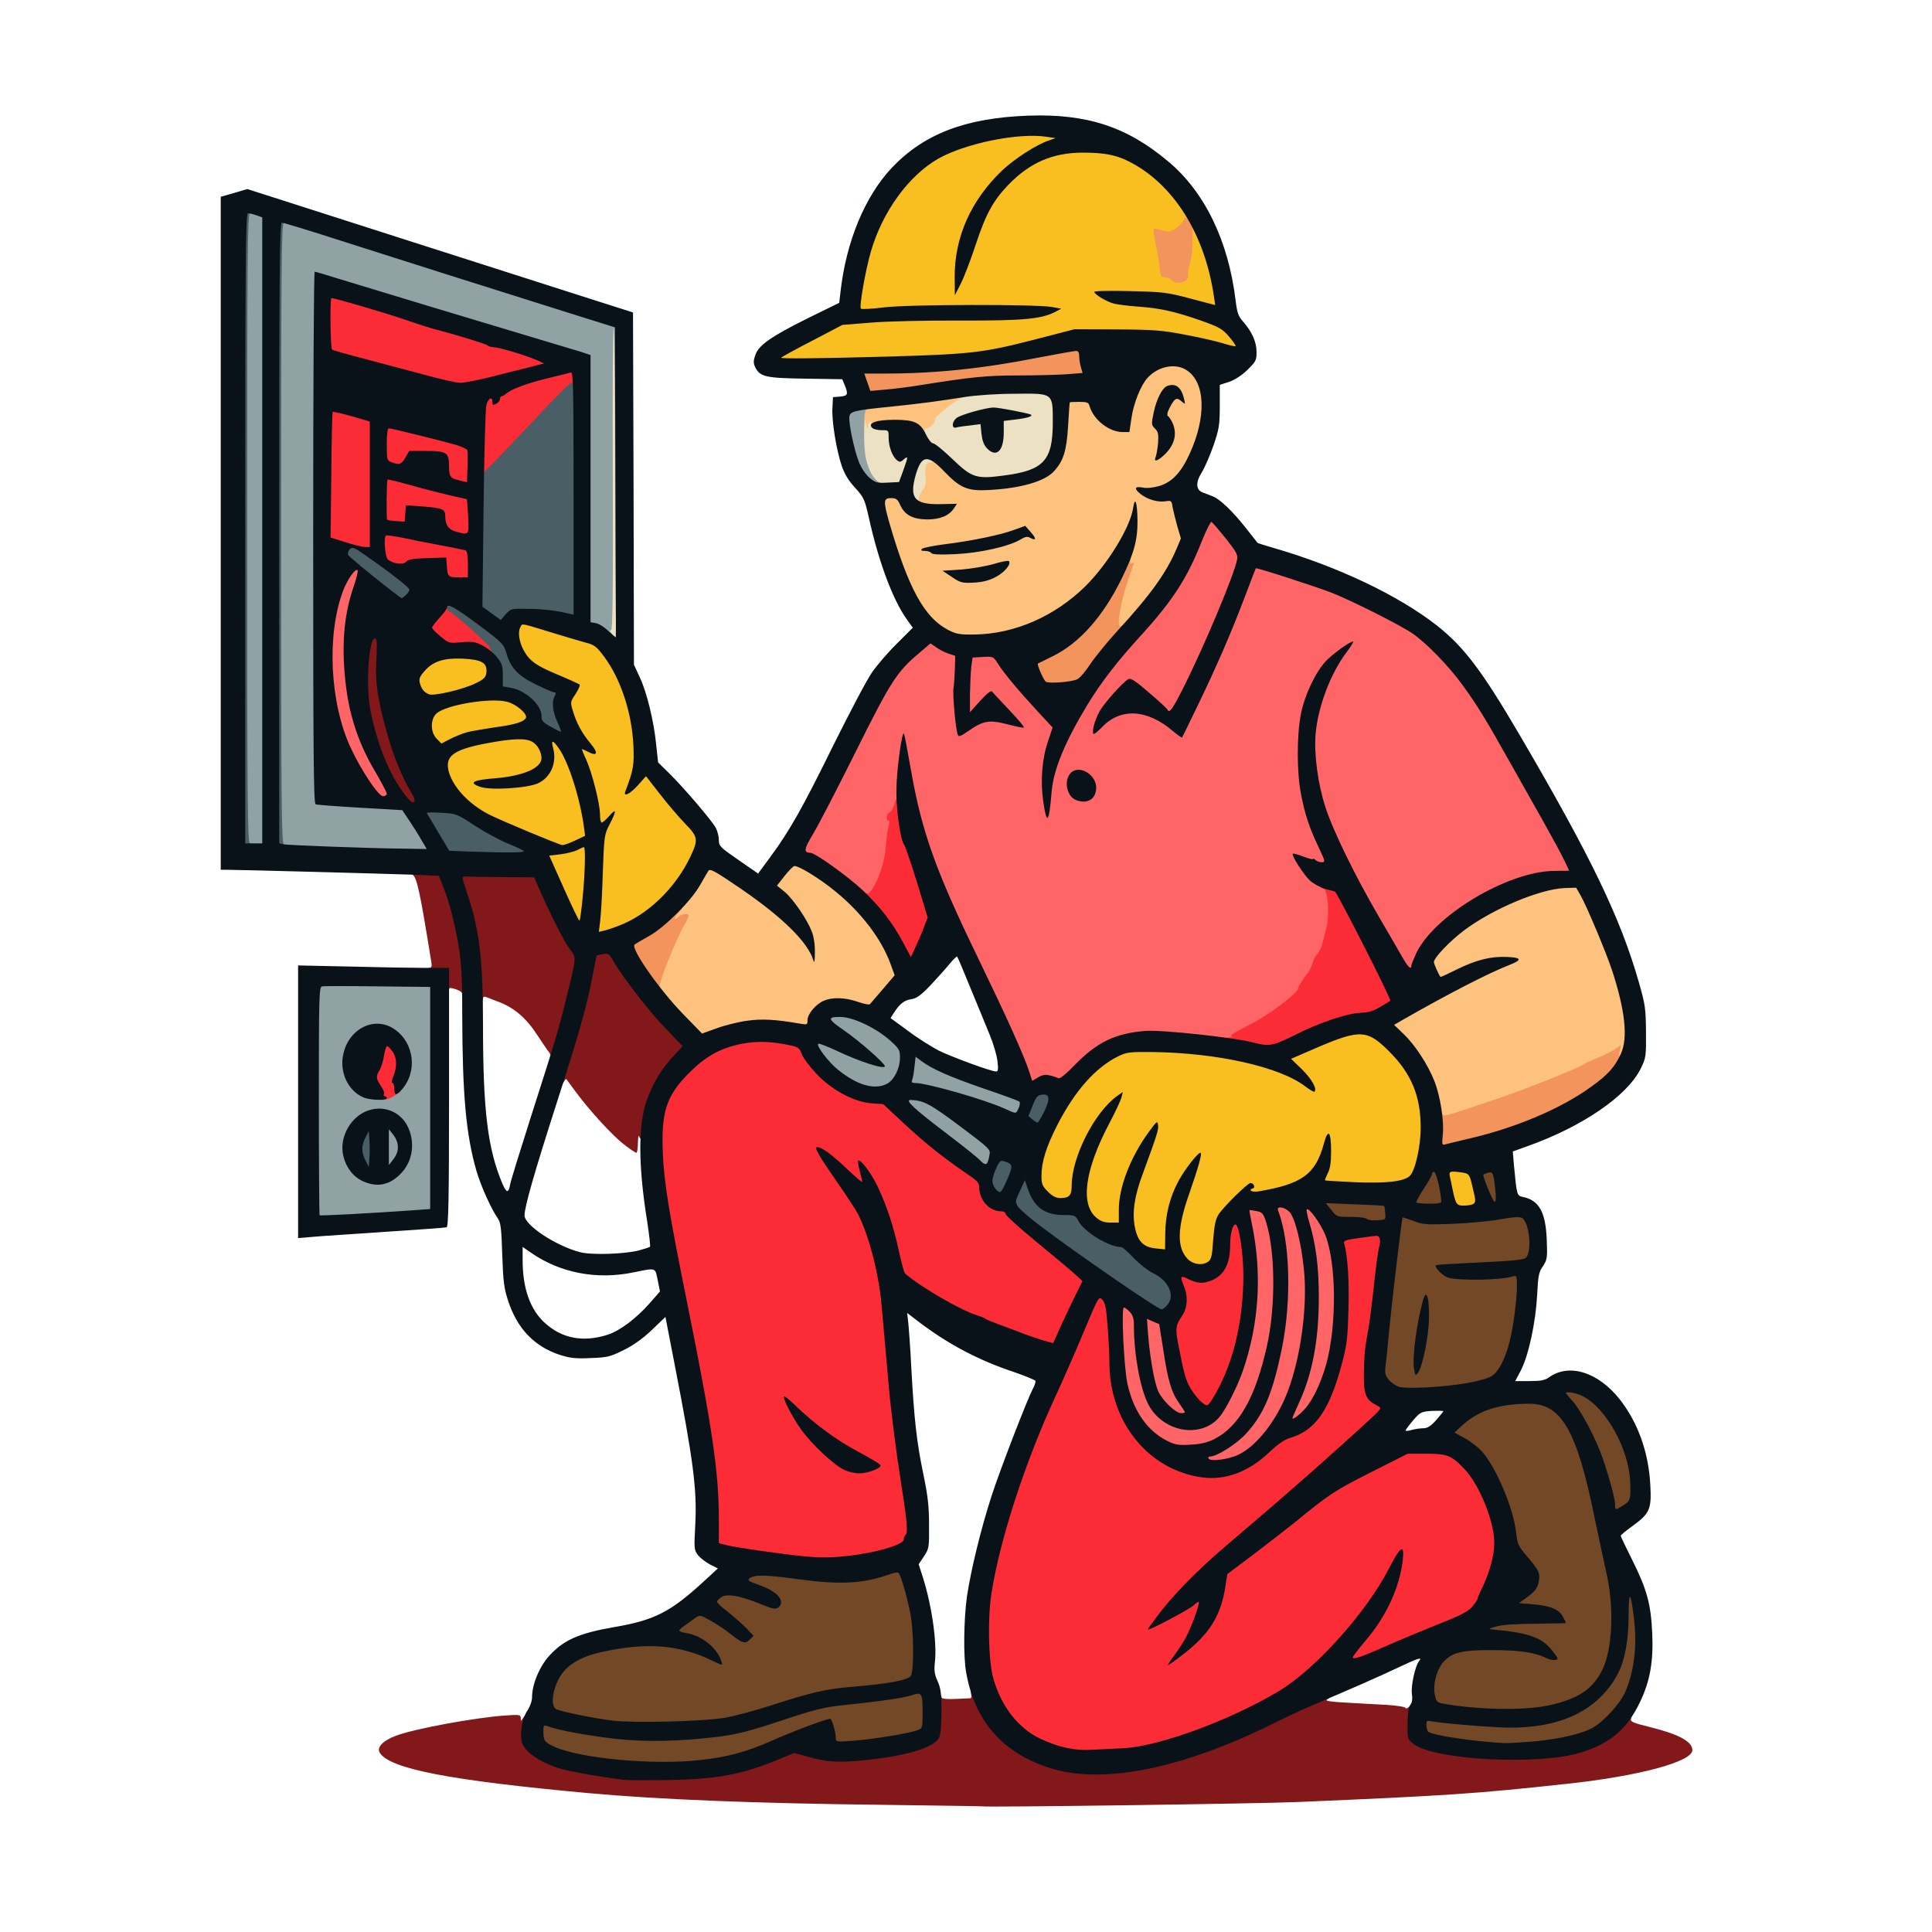
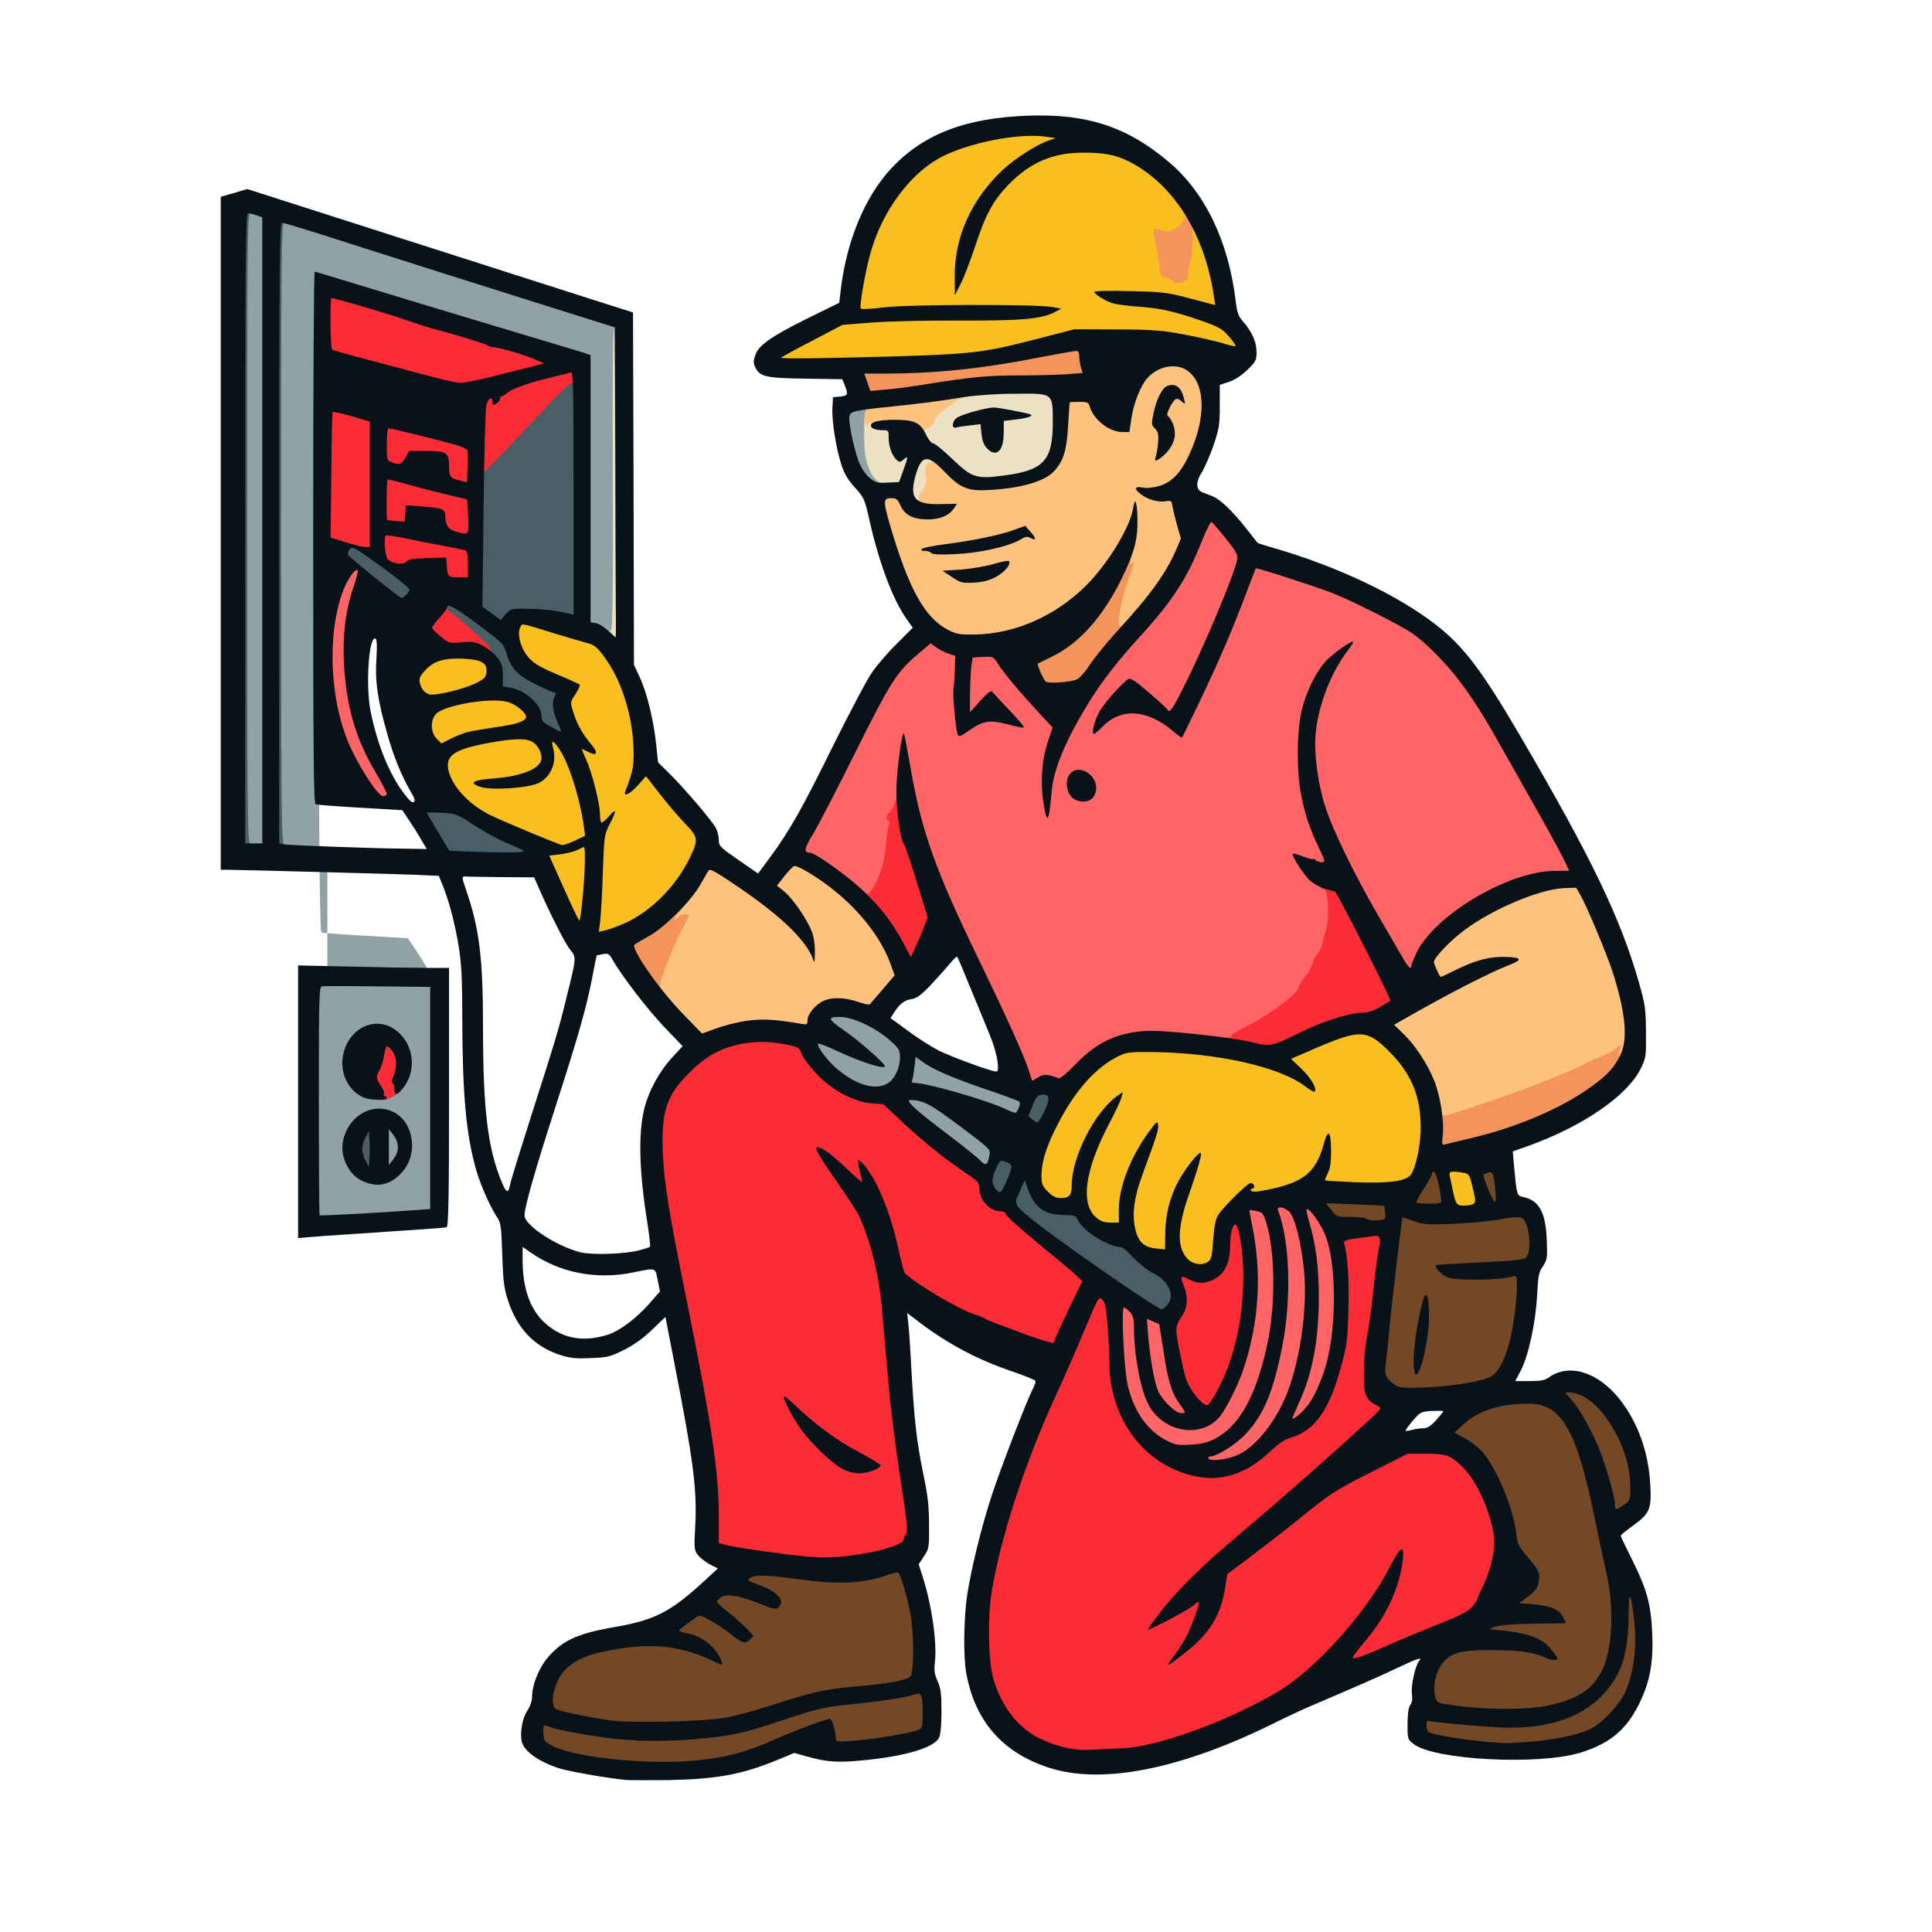
<svg xmlns="http://www.w3.org/2000/svg" version="1.0" viewBox="0 0 1024 1024">
  <path fill="#ede1c4" d="M321.2 339c-1.5-2.4-1.6-8-.2-8 .8 0 1-24.9.8-80l-.3-80h7.5v78.9c0 43.3.3 81.6.6 85l.7 6.1h-3.9c-2.8 0-4.3-.6-5.2-2zm161-71.2c-.7-.7-1.2-3.7-1.2-6.7-.1-4.3-.3-5.2-1.1-3.8-.8 1.4-2.4 1.7-9 1.7-8.5 0-10.2-.8-12.6-6-2.7-5.9-3.3-10-3.3-21.6V219h2.8c4.7 0 7.1 1.1 7.4 3.4.2 1.7 1.1 2.2 4.6 2.4 4.1.3 4.2.4 4.2 4.1 0 2.1.5 5.2 1.1 7 1 2.8 1.5 3.1 5 3.1 3.3 0 3.9.3 3.9 2.1 0 1.9.1 1.9 1.6.5.9-.9 3.4-1.6 5.7-1.7l4.2-.1-3.1-1.3c-5.4-2.4-7.6-13.1-3.1-15 1.2-.6 2.3-2 2.5-3.2.2-1.4 2.9-4.1 7.2-7.3 8.7-6.4 12.9-7.2 38.8-7.4 24.6-.1 23.2-1.3 23.2 18.5 0 18.3-1.7 22.7-10.4 27.1-7.5 3.8-29.7 6.1-37.6 3.8-2-.6-5.9-3.4-9.2-6.7-5.6-5.5-5.8-5.6-5.8-3 0 2-.5 2.7-2 2.7-1.8 0-2 .7-2 6.1 0 4.6-.5 6.7-2 8.6-1.1 1.4-2 3.4-2 4.4 0 1.5-.7 1.9-3.3 1.9-1.8 0-3.8-.5-4.5-1.2zm46.2-34.4c.9-2.3.7-13.2-.2-13.8-.4-.2-3.3.1-6.3.9-4.3 1-4.8 1.3-2.3 1.4 3 .1 3.2.3 3.6 5.1.7 6.5 3.7 10.3 5.2 6.4z" />
  <path fill="#fdc37e" d="M761.5 593.8c-.2-.7-.7-3.5-1-6.3-1.5-11.2-10.3-27.6-19.6-36.5-4.3-4.1-5-5.3-4.7-8.1.3-2.9 1.2-3.7 11.8-9.7 6.3-3.5 18.4-10 26.9-14.3 8.4-4.4 15.1-7.9 14.8-7.9-1.4 0-9.5 3.3-15.7 6.4-3.9 2-8.6 3.6-10.4 3.6-2.7 0-3.5-.6-4.9-3.5-3-6.2-2.3-11 2.4-16.6 9.2-11 28.8-22.9 48.5-29.5 9-3 12.4-3.7 19.8-3.8l9-.1 2.3 4c3.3 5.8 13.7 30.6 16.8 40 6.4 19.7 8.7 39 5.6 47.8-1.3 3.7-1.3 3.7-6.4 3.5-4.3-.1-6.7.6-13.7 3.9-15.4 7.4-32.2 14-53.9 21.2-21.3 7.1-26.8 8.2-27.6 5.9zm-402.2-53c-5.4-5.7-10.7-11.6-11.8-13.1-2.6-4.1-1.5-10.1 4.8-24.7 4.9-11.2 5.3-12.5 3.6-12.8-3-.5-2.5-6.3.7-9.3 3.9-3.6 11.3-13.7 14-19.1 3.8-7.5 5.8-7 24.5 5.8 8.5 5.9 18.5 13.4 22.4 16.8 6.2 5.5 6.7 5.8 5 2.7-1.1-1.9-4.6-6.1-7.7-9.3-7.2-7.2-7.5-9.5-1.8-16.7 3.7-4.6 4.4-5.1 8.1-5.1 11.3 0 37.2 21.5 48.3 40 4.3 7.4 7.6 16.1 7.6 20.6 0 2.8-1.2 4.9-6.7 11.4-7.8 9.2-8.5 9.4-19 5.9-5.5-1.9-6.9-2-10.2-1-4.7 1.4-10.1 7.1-10.1 10.8v2.6l-7.2-.7c-4-.4-10-1-13.3-1.5-7.9-1.1-18 .4-27.9 4-12 4.4-11.8 4.4-23.3-7.3zm146.2-201.7c-9.7-2.6-18.3-10.7-24-22.6-7-14.6-15.5-42-15.5-50.1V261h6.3c6.2.1 6.2.1 7.9 3.8 2.2 4.8 6.4 7.2 12 7.1l4.3-.1-4-.9c-2.2-.5-5-1.1-6.2-1.4-1.7-.4-2.3-1.3-2.3-3.1 0-2.2.2-2.5 1.5-1.4 1.2 1 1.5.9 1.5-.7 0-1.1.9-3.2 2-4.5 1.4-1.9 1.9-3.7 1.6-6.8-.5-5.9.2-8 2.8-8 1.9-.1 1.9-.2.3-1.1-.9-.6-2.6-.7-3.7-.4-1.1.4-2 .2-2-.3 0-.9 4.6-2.2 8.1-2.2.9 0 4.3 2.7 7.5 6 7.7 8.1 12.7 10.4 20.7 9.7 9.2-.9 21.6-3.6 25.7-5.7 8.7-4.5 12.1-11.6 13.1-28 .4-6.9.8-12.6.9-12.7 0-.2 3.6-.3 7.9-.3 7.4 0 8 .2 8.6 2.3 1.4 4.5 5.8 9.7 10.2 11.8 2.4 1.2 4.5 2 4.7 1.8.1-.2.7-3.6 1.3-7.6 1.2-7.7 5.1-17.4 8.6-21.1 4-4.3 9.1-6.2 16.5-6.2 12.7 0 17.4 5.8 18 21.9.9 21.5-10.4 45.4-22.3 47.7-4.8.9-3.5 1.9 2 1.5 4.4-.2 4.4-.2 5 3.6.4 2.1 1.6 6.9 2.7 10.8 1.2 4.1 1.8 8.5 1.5 10.6-1.1 8.5-12.1 26.3-25.6 41.7-4.9 5.6-5.8 6.2-9.3 6.2H590v-6.1c0-6.1 2.4-18.8 4.3-22.3.5-1.1 1.3-4.9 1.7-8.5.4-3.6 1.1-7.5 1.6-8.6.4-1.1-2.1 2.2-5.6 7.3-14.1 21-32.1 34.3-53.9 39.8-10.1 2.6-27.4 3.9-32.6 2.5zm14-34.1c1.3-.6.5-.7-2.5-.3-2.5.3-4.7.7-4.9.9-.9.8 5.5.2 7.4-.6zm99.5-74.9c0-1.5-1.1-4.2-2.5-6.1-1.4-1.9-2.5-3-2.5-2.4 0 .5.7 1.8 1.5 2.8.8 1.1 1.5 3.7 1.5 5.9 0 2.3.4 3.6 1 3.2.6-.3 1-1.9 1-3.4zm-163.4-3.7c-1.1-8.4-.8-12.2 1.2-12.8.9-.3 10.2-1.2 20.5-2.1 10.4-.9 20-2 21.3-2.6 4.2-1.5 12.4-1.2 12.4.6 0 .8-.5 1.5-1.1 1.5-2.1 0-15 10.2-14.5 11.5.5 1.5-2.4 4.5-4.3 4.5-.8 0-1.1.6-.7 1.5.7 2-3.7 2.1-5.3.1-2.3-2.8-9.6-4-16-2.6-6.4 1.3-8.4.9-7.4-1.7.4-1.1.3-1.4-.5-.9-.7.4-1.3 1.7-1.3 2.9-.1 1.4-.4.9-.9-1.3-.7-3.4-.7-3.4-.9 1.3-.1 6-1.6 6.1-2.5.1z" />
  <path fill="#f2945c" d="M761.5 599.8c.8-11.1 1.4-13.3 2.6-10.1.9 2.5-.8 2.9 29.9-7.5 15.7-5.3 42.9-16.2 45.5-18.2.6-.4 3.9-2 7.5-3.4 3.6-1.5 7.8-3.6 9.4-4.7l2.8-2.1-.7 3.1c-1 4.8.3 3.7 1.9-1.6l1.5-4.8v4c.1 6.2-1.4 10.9-4.5 15-7 8.9-30.8 22.8-51.5 30C794 603.7 768.7 610 764 610h-3.2l.7-10.2zm-422.9-84.9c-8.5-13-8.7-15.8-1.8-19.3 2.6-1.3 7.5-4.5 11-7 3.4-2.5 6.6-4.6 7.1-4.6s1.4-.7 2.1-1.5c.7-.8 2.2-1.5 3.3-1.5 1.9 0 1.9.2-.8 3s-2.4 4.5.3 1.8c1.5-1.5 5.2-1.8 5.2-.5 0 .6-1.1 2.9-2.4 5.1-4 6.9-12.9 28.9-12.9 31.8 0 2.2-.5 2.8-2.3 2.8-1.7 0-3.7-2.3-8.8-10.1zm212.8-150.6c-1.9-1.3-4.4-8.3-4.3-12.2 0-3.5.2-3.7 7.7-7.3 13.6-6.5 25.9-19.9 35.6-38.8 2.7-5.2 5.4-9.8 6-10.2 2.1-1.5 3.4-.8 2.8 1.4-.3 1.4-.2 1.9.6 1.4 1.6-1 1.6-.7-1.3 7.1-4.4 12.3-6.9 26.3-4.7 26.3.4 0 1.3-.5 2-1.2.9-.9 1.2-.6 1.2 1.6 0 1.9-2 5-7.1 10.9-3.9 4.5-8.5 10.5-10.2 13.4-1.8 2.8-4.3 5.7-5.7 6.4-2.9 1.4-20.9 2.4-22.6 1.2zm-94.8-158.8c-.9-2.7-1.6-6.1-1.6-7.7V195h10.8c26.7 0 52.1-2.6 82.3-8.6 9.6-1.8 19.6-3.4 22.1-3.4h4.5l.7 4.5c.3 2.5.9 6.5 1.2 8.8l.6 4.4-9.2.6c-5.1.4-16.8.7-25.9.7-16.3 0-25.1.9-50.1 5-6.9 1.1-17.3 2.3-23.1 2.7l-10.6.6-1.7-4.8zm161.4-54c-.7-.8-2.3-1.5-3.6-1.5-2 0-2.3-.6-2.9-5.7-.3-3.2-1.3-8.9-2-12.7-.8-3.8-1.5-8.4-1.5-10.4v-3.5l5.8.5c6.1.6 9-.7 10.5-4.5.5-1.4 1.6-1.7 4.4-1.5 2.9.2 4.1 1 5.5 3.4 1.7 2.9 1.7 4.2.8 15-1.4 15.8-2 19.6-3.6 21.1-1.8 1.9-11.8 1.7-13.4-.2z" />
  <g fill="#f9bf20">
    <path d="M626.6 670.4c-3.7-3.8-4.9-9.4-4.3-19.9.3-6.5.2-8.2-.5-6-.5 1.7-.9 7-.9 11.9v8.8l-8-.4c-7.6-.3-8.3-.5-10.9-3.5-3.9-4.3-5.5-14-4-24.2.6-4.1.9-7.6.6-7.8-.9-.9-2.6 9.1-2.6 15.1v6.6h-7.4c-6.5 0-7.8-.3-10.5-2.6-1.7-1.4-3.5-4.2-4.1-6.2-1.7-6.2-1.2-19.3 1-26.3 1-3.5 1.7-6.5 1.5-6.7-.8-.8-4.6 13.7-5.2 19.8-.3 3.6-1 7.1-1.6 7.8-.6.7-3.4 1.2-7.4 1.2-6.1 0-6.7-.2-9.9-3.4-3.3-3.3-3.4-3.7-3.4-11.3 0-10.5 1.9-17.4 8.5-30.2 9.3-18.1 20.2-30.3 32.1-36.2 4.6-2.2 5.9-2.4 20.9-2.3 19.7.1 41 2.6 55.8 6.3 6.2 1.6 12 3.2 13 3.6 1.4.6 1.7.2 1.7-2.8v-3.4l14.7-6.3c12.3-5.3 15.9-6.4 21.9-6.8 10.1-.6 13.5.8 21.8 9.2 12.4 12.4 16.6 23.4 16.6 43.2 0 13.1-2.5 25.3-5.7 28.5-3.6 3.6-19.8 4.8-42.1 3.3l-9.2-.7v-5.9l-3.7 3c-2.1 1.6-4.7 3.4-5.9 4-3.2 1.7-14.8 4.1-22.7 4.8-6.7.6-7.5.9-11.5 4.8-7.2 6.9-8.4 9.5-9.2 20.8-.8 12-1.4 12.8-10.6 12.8-5.3 0-6.5-.4-8.8-2.6zM768 638.2c-1.6-6-3-14.2-3-17.3 0-2.8.1-2.9 5.4-2.9 10.5 0 11.2.4 13 7.6 2.1 8.3 2.1 15 0 15.8-.9.3-4.4.6-7.9.6h-6.4l-1.1-3.8zM314.4 490.9c2.6-22.8 3.5-51.9 1.6-51.9-.5 0-1-2-1-4.4 0-5.6-4.2-22.2-7.5-29.3-2.6-5.8-3.3-11.3-1.4-11.3.6 0 .2-1.6-1-3.5-2.5-4.4-6.1-15-6.1-18.2 0-1.3.6-3.6 1.4-5.1l1.4-2.7-10.4-4.4c-11.6-4.9-16.5-9.1-18.3-15.8-1.2-4.2-1.4-12.2-.5-14.7 1-2.6 9-2 18 1.3 4.3 1.6 12.2 3.9 17.4 5.2 8 1.9 9.9 2.7 12.6 5.7 10.8 11.8 18.4 34.8 18.4 55.8V408h3.3c2.8.1 3.9 1 9.2 8.2 3.3 4.4 9.3 11.6 13.3 15.8 7.1 7.7 7.2 7.9 7.2 13.2 0 9.4-9.8 26.4-20.9 35.9-10.5 9.1-25 15.9-33.8 15.9h-3.6l.7-6.1z" />
    <path d="M295.8 473.6c-7.7-17.2-9.3-23.1-6.3-23.8.9-.2-2.8-2.1-8.2-4.2-5.4-2.1-14.8-6.3-21-9.2-16.8-8-25-17-26.1-28.6-.2-2.6 0-6 .6-7.7 1-2.9 1-3.1-1.4-3.1-1.4 0-3.6-1.1-4.9-2.5-2.2-2.1-2.5-3.3-2.5-9.8 0-8.1 1.4-10.5 7.4-12.4 2.3-.7 1.8-.9-3.3-.8-7.9 0-10.2-2.1-10.9-9.8-.4-4.9-.2-5.7 2.7-9 4.9-5.6 9.8-6.9 23.4-6.5 14.4.4 15.7 1.2 15.7 9.8 0 6.6-.5 7.2-8.4 10.4l-5.5 2.3 10.2-.5c12-.5 17.8.8 21.9 4.8 2.1 2.2 2.8 3.8 2.8 6.8 0 4.5-1 5.6-6 6.9l-3.5.9 5.5.7c3 .4 6.7 1.6 8.2 2.7 2.3 1.7 2.8 1.8 2.8.5 0-1.1 1.1-1.5 3.9-1.5 3.3 0 4.2.5 6.4 3.8 3.7 5.3 7.3 14.6 10.3 26.5 3.3 13 4.3 35.7 2.4 56.5l-1.3 14.2h-3.6l-3.6-.1-7.7-17.3zM260.5 390c2.7-.7 2.7-.8.5-.8-1.4 0-3.8.4-5.5.8-2.7.7-2.7.8-.5.8 1.4 0 3.9-.4 5.5-.8zm10.3-1.7c-1-.2-2.6-.2-3.5 0-1 .3-.2.5 1.7.5s2.7-.2 1.8-.5zM411 189.6c0-3.4.1-3.5 16.3-12l16.4-8.5 11.4-.9c9.6-.8 10.3-.9 4.7-1.1l-6.8-.1v-5.4c0-6.5 3.2-23.8 6.2-33.4 6.1-19.8 20-38.5 35.1-47.1 7-4 18-7.9 27.6-9.7 9.4-1.8 29.2-2.9 35.4-2 4.6.7 4.7.8 4.7 4.2 0 2.6-.4 3.4-1.7 3.4-1 .1-2.9.8-4.3 1.6-1.7 1.1-1.9 1.3-.5.9 9-2.9 33-2.2 41.7 1.2 15 5.8 34.8 25.2 34.8 34.1 0 3.5 0 3.5-2 1.7s-2.1-1.8-2.6.1c-.3 1.1-2.1 3-4 4.3-3.2 2.2-3.8 2.3-7.5 1.2-2.3-.7-4.3-1.1-4.5-.8-.2.2.2 3.5 1 7.3s1.8 9.5 2.1 12.7c.6 5.1.9 5.7 2.9 5.7 1.3 0 2.9.7 3.6 1.5 2.6 3.1 10 .6 8.7-2.9-.3-.8.1-3.1.8-5.3 1.2-3.3 1.7-9.6 1.6-19.6 0-1.3.6-1.7 2.2-1.5 1.8.2 2.8 2 5.4 8.9 3.5 9.5 7.3 26.4 7.3 32.8 0 3.7-.2 4.1-2.5 4.1-1.3 0-8.6-1.6-16.2-3.6-10.9-2.8-16.2-3.7-25.3-4-13.9-.5-12 1 2.5 2 11.9.8 19.4 2.4 33.5 7.2 9.2 3.2 11 4.2 14.8 8.2 3.4 3.8 4.2 5.4 4.2 8.4 0 3.6-.2 3.8-3.2 3.8-1.8 0-6.2-.9-9.7-2-3.6-1.1-12.6-3.2-20-4.6-11.4-2.2-16.7-2.6-33.1-2.8l-19.5-.1-22 5.7c-13 3.3-26.3 6.1-32.5 6.7-11 1.2-68.2 3.1-92.7 3.1H411v-3.4zm131.5-23.5c7.7-1.4-14.5-2.4-40.9-1.7-39.3.9-38.6 2.1 1.4 2.3 19.5.1 37.3-.2 39.5-.6zm-25.6-48.6c0-.5-.4-.3-.9.5-1.4 2.2-6 16.8-5.9 18.8.1 1.6 6.7-17.1 6.8-19.3z" />
  </g>
  <g fill="#91a2a5">
    <path d="M166.7 647.4c-.4-.4-.7-29.2-.7-64 0-59.3.1-63.2 1.8-63.6.9-.2 15.5-.2 32.5 0l30.7.4v61.9c0 34-.3 61.9-.7 61.9-2.8 0-51 3.1-56.3 3.6-3.6.3-6.8.2-7.3-.2zm39.3-25.3 2.5-1.6-2.7-.3-2.8-.3V596h3.3c1.8 0 3.9.6 4.7 1.3.8.6.4 0-.9-1.5-2.9-3.3-8.2-5.2-11.8-4.3-7.3 1.8-14 11.3-13 18.6.7 5.2 4.9 10.6 10.1 13 4.3 1.9 6.5 1.7 10.6-1zm8.7-17.3c-.2-1.3-.4-.3-.4 2.2s.2 3.5.4 2.3c.2-1.3.2-3.3 0-4.5zm-9.9-26.2c5.3-2.8 10.2-10.1 10.2-15.2 0-7.1-8.8-17.4-14.9-17.4-5.6 0-12.9 7-14.9 14.1-1.7 6.5 3.1 15.3 10.3 18.5 3.9 1.7 6 1.7 9.3 0zm311.6 39.3c-1-1.2-8.2-6.9-15.9-12.7-19.7-15-22.5-17.7-22.5-21.8 0-3.4 0-3.4 4.8-3.4 9.9.1 12 1.2 29.1 14l16.4 12.3-.6 5.8c-.3 3.2-.8 6.2-1.2 6.8-1.2 2-8 1.3-10.1-1z" />
-     <path d="M529.5 590.6c-10.8-4.9-41.2-13.6-47.6-13.6-2 0-2.1-.4-1.5-5 .3-2.7.9-7.2 1.2-10 .6-4.7.8-5 3.6-5 1.6 0 4.4 1.1 6.1 2.4 5.7 4.3 13.9 7.8 33.2 14.5l19 6.6.3 3.4c.2 1.8-.2 4.6-.8 6.2-1.1 2.5-1.8 2.9-4.9 2.8-2 0-5.9-1-8.6-2.3zm-78-14c-11.2-5.2-21.5-16.4-21.5-23.3 0-3.2.1-3.3 4-3.3 3.3 0 11.7 3.2 20.5 7.8 3 1.5-4-4.4-10-8.5-6.6-4.6-7-5-7.3-9.1l-.3-4.2h8.4c7.9 0 9 .3 16.5 4 4.4 2.2 10.3 6.1 13.1 8.6l5.1 4.6v7.4c0 8.8-2.4 14.5-7 16.9-4.6 2.4-15.5 2-21.5-.9zm-278-124.8c-13.7-.5-25.6-1.1-26.3-1.3-.9-.4-1.2-34.8-1.2-168V115h3.9c2.1 0 17 4.2 33.2 9.4 35 11.2 85.7 27.3 120.7 38.2l25.4 7.9-.6 5c-.3 2.8-.6 40.2-.6 83.3 0 52-.3 78.1-1 77.7-.7-.4-1-28.7-1-81.6 0-44.5-.3-80.9-.7-80.9-.5 0-.7 36-.5 80 .2 59.1-.1 80-.9 80s-.8.4.1 1.5c1.1 1.3.8 1.5-1.6 1.5-1.6 0-4.2-.9-5.9-2-1.6-1.1-3.8-2-4.7-2-1.7 0-1.8-4-1.8-71v-70.9l-9.7-3c-5.4-1.6-13.6-4.1-18.3-5.5-16.2-4.7-72.6-21.8-91.7-27.7-10.5-3.2-19.6-5.9-20.2-5.9-1.8 0-1.5 273.6.2 274.3.7.3 11.4 1.1 23.6 1.8l22.3 1.3 3.7 5.5c6.6 9.9 9.1 14.7 9.1 17.9v3.2l-15.2-.2c-8.4-.1-26.5-.5-40.3-1zM128 280V110h3.9c2.1 0 5.2.5 7 1.1l3.1 1.1V450h-14V280zm329.6-24.1c-5.6-4.9-11.1-23.2-10.4-35l.3-5.4 6.3-.9c6.6-.9 8.8-.3 5.9 1.8-1.4 1.1-1.7 3-1.7 12.8 0 10.9.7 15 3.3 20.8 1.4 3 4.2 6 5.7 6 .5 0 1 .7 1 1.5 0 2.8-6.5 1.8-10.4-1.6z" />
+     <path d="M529.5 590.6c-10.8-4.9-41.2-13.6-47.6-13.6-2 0-2.1-.4-1.5-5 .3-2.7.9-7.2 1.2-10 .6-4.7.8-5 3.6-5 1.6 0 4.4 1.1 6.1 2.4 5.7 4.3 13.9 7.8 33.2 14.5l19 6.6.3 3.4c.2 1.8-.2 4.6-.8 6.2-1.1 2.5-1.8 2.9-4.9 2.8-2 0-5.9-1-8.6-2.3zm-78-14c-11.2-5.2-21.5-16.4-21.5-23.3 0-3.2.1-3.3 4-3.3 3.3 0 11.7 3.2 20.5 7.8 3 1.5-4-4.4-10-8.5-6.6-4.6-7-5-7.3-9.1l-.3-4.2h8.4c7.9 0 9 .3 16.5 4 4.4 2.2 10.3 6.1 13.1 8.6l5.1 4.6v7.4c0 8.8-2.4 14.5-7 16.9-4.6 2.4-15.5 2-21.5-.9zm-278-124.8c-13.7-.5-25.6-1.1-26.3-1.3-.9-.4-1.2-34.8-1.2-168V115h3.9c2.1 0 17 4.2 33.2 9.4 35 11.2 85.7 27.3 120.7 38.2l25.4 7.9-.6 5c-.3 2.8-.6 40.2-.6 83.3 0 52-.3 78.1-1 77.7-.7-.4-1-28.7-1-81.6 0-44.5-.3-80.9-.7-80.9-.5 0-.7 36-.5 80 .2 59.1-.1 80-.9 80s-.8.4.1 1.5c1.1 1.3.8 1.5-1.6 1.5-1.6 0-4.2-.9-5.9-2-1.6-1.1-3.8-2-4.7-2-1.7 0-1.8-4-1.8-71l-9.7-3c-5.4-1.6-13.6-4.1-18.3-5.5-16.2-4.7-72.6-21.8-91.7-27.7-10.5-3.2-19.6-5.9-20.2-5.9-1.8 0-1.5 273.6.2 274.3.7.3 11.4 1.1 23.6 1.8l22.3 1.3 3.7 5.5c6.6 9.9 9.1 14.7 9.1 17.9v3.2l-15.2-.2c-8.4-.1-26.5-.5-40.3-1zM128 280V110h3.9c2.1 0 5.2.5 7 1.1l3.1 1.1V450h-14V280zm329.6-24.1c-5.6-4.9-11.1-23.2-10.4-35l.3-5.4 6.3-.9c6.6-.9 8.8-.3 5.9 1.8-1.4 1.1-1.7 3-1.7 12.8 0 10.9.7 15 3.3 20.8 1.4 3 4.2 6 5.7 6 .5 0 1 .7 1 1.5 0 2.8-6.5 1.8-10.4-1.6z" />
  </g>
-   <path fill="#82181a" d="M520.7 957.4c-.1-.1-23.8-.4-52.7-.8-68.7-.8-118.3-2.8-156-6.2-73.4-6.7-105.5-12.9-110.7-21.4-1.8-2.8 1.6-6.4 8.5-9 9.7-3.7 41.3-9.5 57.3-10.7 8.3-.6 8.9-.5 8.9 1.3.1 1.8.1 1.8 1.1.2 2-3.5 3-1.8 2.7 4.7-.2 5.6.1 6.8 2.2 9.1 9.3 9.9 33.9 15.7 67 15.8 25.5 0 40.1-2.5 59.4-10.4 11-4.4 12.7-4.6 20.6-2.5 11 3.1 14.8 3.4 25.3 2.5 21.5-1.9 37.8-6.7 40.4-12 .7-1.4 1.3-6.4 1.3-11.2 0-7.2.3-8.8 1.5-8.8.8 0 1.5.6 1.5 1.4 0 1.3 3.1 1.4 15.4.7.4-.1.6-1 .3-2.1-.4-1.6 0-2 1.9-2 1.6 0 2.4.6 2.4 1.7 0 3.3 7.4 14.7 13.4 20.7 9.7 9.7 24.7 16.6 40.4 18.5 23 2.9 61.6-7.5 100.7-27.2 14.8-7.4 25.3-11.7 28.6-11.7 3.2 0 3.8 1.4 1.2 2.8-1.1.7 1.9 1.2 9.8 1.6 6.3.4 16 .9 21.7 1.2 6 .4 10.2 1.1 10.2 1.7 0 .5.9.2 2-.8 2-1.8 2-1.7 2 6.3s0 8.1 3.3 10.6c4.7 3.6 17.5 6.4 35.4 7.7 32.9 2.6 58.1-3.3 69.7-16.1 3.8-4.2 8.2-5.6 7.1-2.1-.5 1.6.7 2.2 10.1 4.5 15.3 3.8 22.4 7.7 22.4 12.2 0 6.1-28 13.7-66 17.8-48.5 5.3-63.3 6.3-143 9.7-20.3.9-166.5 2.9-167.3 2.3zM330.9 606.7c-5.9-4.4-18.4-18-25.9-28.2-2.4-3.3-4.6-6.2-4.8-6.5-.2-.3-.8.3-1.3 1.3-2.9 5.1-3.9-1.2-1.3-8.4 3.6-10.3 10.6-36.2 12.9-48.2 1.4-7.2 2.7-13.2 2.9-13.4.1-.2 2.9-.6 6.2-.9l5.9-.6 2.2 3.9c4.8 8.6 19 26.9 27.9 36.3 11.5 12 11.7 12.8 3.9 21.2-9.2 9.9-14.7 21.4-16.3 34.3-.5 4.4-1.1 6.1-2.4 6.3-.9.2-1.8-.5-2.1-1.5-.3-1-.5.6-.6 3.5 0 2.8-.4 5.2-.8 5.2-.5 0-3.3-1.9-6.4-4.3zM292 560c0-.6-.5-1.6-1-2.3-.6-.7-3.4-4.8-6.3-9.2-5.7-8.8-12.2-14.4-20.2-17.4-2.7-1.1-5.8-2.2-6.7-2.6-1.3-.5-1.8-.2-1.8.9 0 .9-.7 1.6-1.5 1.6-1.2 0-1.5-1.4-1.5-6.5 0-13.2-4-35.6-9-49.9-1.1-3.3-2-7.7-2-9.9v-4l8.3.6c4.5.4 14.4.7 22 .7h13.8l2.1 4.8c6 13.8 14.3 30.2 17 33.6 2.9 3.6 3 4.2 2.5 10-.3 3.5-2.4 13.4-4.6 22.2-6 23.3-7.5 27.8-9.4 28.2-.9.2-1.7-.2-1.7-.8zm-47-33.3c0-.8-1.6-1.8-3.5-2.4-2.9-.9-3.5-.9-3.5.3 0 .8-.7 1.4-1.5 1.4-1.1 0-1.5-1.2-1.5-5v-5h-4.5c-3.3 0-4.5-.4-4.5-1.5 0-.8.7-1.5 1.5-1.5 1.2 0 1.5-.8 1.1-3.2-6.2-38.4-7.6-44.6-10.1-46.4-.8-.6-1.5-1.4-1.5-1.8 0-.3 4.2-.6 9.3-.6h9.3l2.7 7.1c5.4 13.7 9.7 36.4 9.7 50.5 0 7.7-.3 9.4-1.5 9.4-.8 0-1.5-.6-1.5-1.3zm-33.7-102.9c-7.9-10.3-14.2-25.8-17.9-43.9-1.3-6.5-1.5-11.6-1.2-23.8.3-8.6 1.1-16.9 1.7-18.4 1-2.5 1.5-2.8 4.8-2.5l3.8.3.1 15c.1 13.9.4 16 3.7 28.6 4.3 16.3 8.4 27.3 13.2 35.3 2.9 4.7 3.5 6.7 3.3 10-.3 3.9-.5 4.1-3.9 4.4-3.3.3-3.9-.1-7.6-5z" />
  <path fill="#4a5e66" d="M598.5 688.2c-33.9-22.9-59.2-41.6-61.8-45.6-.9-1.4-1.7-3.8-1.7-5.3 0-2.7-.2-2.8-4-2.5-6 .6-8-1.6-8-8.7 0-3.4.8-7.3 2-10l2-4.4 5 .5c6.5.7 8.3 2.2 7.7 6.7-.2 2-.7 4.5-1.1 5.6-.7 1.8-.6 1.8.4.3.7-1.1 2.4-1.8 4.4-1.8 3 0 3.4.4 4.5 4.3 2.8 9.3 8.8 13.7 19 13.7 5.7 0 6.1.2 7.6 3 3 5.9 16.3 14 22.9 14 .5 0 3.5 2.6 6.5 5.8 3.1 3.2 7.6 6.7 10.1 7.9 6.2 2.9 9.3 7.4 9.8 14.3.5 7.5-2 11-8.1 11-3.6 0-6-1.2-17.2-8.8zm-408-70.2c-.9-1.6-1.5-5.5-1.5-9 0-8.4 2-12 6.5-12h3.5v24h-3.5c-2.8 0-3.7-.5-5-3zm353.6-21.6c-2-1.4-2.3-2.3-1.9-5.8.3-2.3 1.5-6.3 2.6-8.9l2.1-4.8 5.8.3 5.8.3.3 4.5c.3 3.3-.4 6-2.4 10.2-2.6 5.5-3 5.8-6.4 5.8-1.9 0-4.6-.7-5.9-1.6zM244.2 454.1l-9.3-.6-6-9.9c-4.1-6.9-5.9-10.9-5.9-13.3v-3.4l11 .7 11.1.7 8.9 5.9c4.8 3.2 12.8 7.6 17.7 9.6 8.6 3.7 8.8 3.9 9.1 7.5l.3 3.7-13.8-.2c-7.6-.1-18-.4-23.1-.7zM127 280V110h3.5c2.4 0 3.5.5 3.5 1.5 0 .8-.7 1.5-1.5 1.5-1.3 0-1.5 19.2-1.5 167s.2 167 1.5 167c.8 0 1.5.7 1.5 1.5 0 1-1.1 1.5-3.5 1.5H127V280zm18 2.5V115h3.5c2.4 0 3.5.5 3.5 1.5 0 .8-.7 1.5-1.5 1.5-1.3 0-1.5 18.9-1.5 164.5 0 145.4.2 164.6 1.5 165.1 2.7 1.1 1.6 2.4-2 2.4H145V282.5zm143.8 105.6c-4.2-2.3-4.8-3-4.8-5.8 0-5.9-8.7-13.6-16.8-14.9l-4.2-.7.2-5.7c.2-5.1-.1-6.2-2.7-9.5-1.7-2-3.4-4.4-3.9-5.3-1.3-2.3-19.5-18.6-21.2-19-.9-.2-1.4-1.8-1.4-4.8V318h4.4c3.6 0 5.5.8 10.7 4.6 3.5 2.6 5.8 4.1 5.2 3.3-1-1-1.3-10.3-1.3-39.6v-38.4l23.7-24.9c21.6-22.7 24.1-25 27-25h3.3v131h-2.4c-1.4 0-5.8-.7-9.8-1.6-4-.8-10.4-1.6-14.1-1.7-6.6-.2-7-.1-9.8 3.1-3.5 4-6.8 4.1-11.5.6-1.9-1.5-3.4-2.4-3.4-2.1 0 .3 3.1 2.8 6.9 5.7 6.3 4.6 7.1 5.6 8.6 10.5 2.2 7.6 6.3 11.9 16 16.5 4.5 2.2 8.7 4 9.3 4 1.5 0 1.6 5.4.1 8.1-.8 1.5-.5 3.2 1.5 7.6 1.4 3 2.6 6.8 2.6 8.4 0 2.7-.3 2.9-3.7 2.8-2.1-.1-5.9-1.3-8.5-2.8zM198 310.9c-17-13.3-17-13.3-17-17.7 0-4.7 1.4-6.2 6-6.2 2.9 0 5.6 1.5 13.5 7.1 19.9 14.2 19.5 13.8 19.5 18.5 0 5-2.3 7.4-7.1 7.4-2.7-.1-5.6-1.8-14.9-9.1z" />
  <path fill="#ff6467" d="M637.8 776.4c-.5-.4-.8-2.2-.8-4.1V769h-8.3c-10.2 0-16.2-2.6-23.2-10.1-9.4-10-12.3-21.1-13.2-49.6l-.6-19.3h4c6 0 8.3 2.9 8.4 11.1.1 3.5.5 9.1.9 12.4.5 4 .6 2.2.3-5.7l-.6-11.8h3c1.7 0 4.6.6 6.5 1.4l3.3 1.4 1.9 12.9c2.2 15.5 4.6 23.6 8.6 29.1 2 2.8 3 5.4 3 7.7 0 3.5 0 3.5-4.7 3.6l-4.8.1 4.4 1.5c8.9 3.2 16.4-1.7 23.4-15.5 7.9-15.5 12-29.9 13.7-49 1.1-11.6 1-14.7-.5-25.3-.9-6.6-2.1-13.5-2.6-15.2-.5-1.8-.9-4.9-.9-6.9 0-3.5.2-3.8 2.8-3.8 6.2 0 10.4 1.3 11.2 3.4.8 1.8.9 1.6.9-1.1.1-3.3.1-3.3 5.1-3.3 4.1 0 5.6.5 7.5 2.5 2.3 2.2 2.5 2.3 2.5.5 0-1.7.7-2 3.9-2 3.3 0 4.4.6 7 3.7 4.3 5.2 7.8 14.7 9.1 24.4 1.3 10.7 1.3 33 0 43.9-3.1 24.8-13.6 45-23.4 45-3 0-3.5-.3-3.8-2.7-.3-2.6-.6-2.3-3.7 3.2-4.3 7.5-12.4 15.5-18.7 18.6-4.9 2.3-20 4-21.6 2.3zm34.7-47.9c1.4-4.8 2.5-9.5 2.4-10.4 0-.9-1.1 2.2-2.4 6.9-1.3 4.7-3.1 10.2-3.9 12.2-2 4.6-2 6.2-.1 2.7.8-1.5 2.6-6.6 4-11.4zm21.5-17.3c2.1-11.9 2.6-32.6 1-41.2-.5-2.9-.6-.7-.3 6.5.6 13.3-1.1 33.9-3.7 45.3-1.1 4.6-2 8.7-1.9 9 .3 2 3.2-9.7 4.9-19.6zM679.4 682c.1-13.4-1.7-31.1-3-29.7-.2.2.1 4.4.7 9.3.7 5 .9 16.7.7 26.9-.3 13-.2 16.8.5 13.5.5-2.5 1-11.5 1.1-20zm-137-111.2c-2.8-8.7-11.8-28.6-26.9-59.8-20.6-42.5-29.7-66.7-34.3-91.6-.9-5.2-2-9.4-2.4-9.4-.5 0-.8 3.8-.8 8.4 0 4.7-.5 9.7-1.1 11.3-1.9 4.6-2.9 10.3-3.8 19.9-.8 9.1-4.3 20.1-8 25.1-2.9 4-7.5 3.1-14-2.9-6.3-5.8-20.4-15.3-25.1-16.9-4.6-1.7-4.1-5.8 2.1-16 2.7-4.6 12.8-24.1 22.4-43.4 18.6-37.3 21.8-42.4 33.6-52.3 6.9-5.8 10.2-6.5 15-3.2 1.5 1.2 4.5 2.7 6.6 3.4 3.7 1.3 3.8 1.5 3.7 5.7-.6 17.2-.4 30.7.3 32.6.8 2.1.8 2.1 4.3.3l3.5-1.9-3.4-.1h-3.4l.5-16.4c.3-9 .8-16.8 1.2-17.5 1-1.6 17.2-1.5 17.9.2 1.1 2.8 10.6 14.5 20.3 25 11.8 12.8 11.9 12.9 7.9 24.5-1.4 4.1-2.5 8.1-2.5 9 .1 1 1.1-1.2 2.4-4.8 7-19.8 22.6-43.6 43.6-66.5 16.5-18.1 24.4-30.3 32.1-49.8l4.2-10.8 3.6.3c3.1.3 4.4 1.4 10.4 8.7l6.9 8.5-.4 6c-.7 9-14.8 43.9-29 71.9-5.3 10.5-6.2 11.7-8.6 11.7h-2.7l3.3 2.1c1.8 1.2 3.4 2 3.6 1.8.2-.2 3.8-7.6 8.1-16.4 9.3-19.4 16.5-36.3 23.6-55.2l5.4-14.3h3.5c3.3 0 29.2 7.9 43 13.2 9.8 3.8 35.9 17 42.6 21.5 7.3 5 19.3 17.3 26.5 27.3 7.5 10.2 12.4 18.2 24.9 40.5 5.9 10.4 13.5 24 17 30 9.5 16.6 15 28.1 15 31.4v3l-8.2-.1c-6.5-.1-10.1.5-16.8 2.6-18.1 5.9-36.3 16.9-47.4 28.6-5.5 5.9-11.6 15.8-11.6 18.9 0 .6-1.7 1.1-3.7 1.1-3.6-.1-4-.4-7.1-5.8-1.8-3.1-7.3-12.7-12.3-21.2-12.8-21.9-24.3-45.5-28.4-58.2-6.8-21-7.2-44.7-1.1-65.3.4-1.1-.5.3-1.9 3.2-5.6 11.4-7.1 33-3.5 50.9 2.1 10.7 4.1 16.5 9.5 27.9 1.9 4 3.5 8.5 3.5 10v2.7l-6.5-.4-6.5-.4 3.2 3.3c1.8 1.8 4.7 3.8 6.4 4.5 3.1 1.1 3.3 1.5 4 7.5.7 6.8.1 17.3-1.4 24.1-.8 3.7-7.6 18.6-9.2 20.2-1.4 1.4-5 7.1-5 7.9 0 2.2-15.7 14.2-24.5 18.7-5.2 2.7-9.5 5.5-9.5 6.2 0 1.8-8.3 1.5-27.8-.9-13.7-1.7-18-1.9-23.9-1-13.7 2-22.2 6.6-32.8 17.8-6 6.2-7.6 7.3-10.3 7.3-1.9 0-4.2-.5-5.3-1.1-1.6-.8-2.6-.7-4.4.5-1.4.9-3.8 1.6-5.4 1.6-2.7 0-3.1-.5-4.7-5.2zm34.5-151.7c1.3-2.3-2-7.1-4.9-7.1-2.6 0-3.5 3.6-1.6 6.5 2 3 5.1 3.2 6.5.6zm-48.6-43.3c-2.1-2.1-4-3.5-4.3-3-.3.4-1.7 2.1-3.2 3.7l-2.7 3h13.8l-3.6-3.7zm72.2-.8c4.1 0 8.6.5 10.2 1 2.1.8 1.1-.6-4.2-5.4l-7-6.5-4.8 4.7c-2.7 2.6-5.3 5.5-5.8 6.4-.8 1.6-.7 1.7 1.6.8 1.5-.6 5.9-1 10-1zm-408 41.5c-11.2-16.9-16.3-31.4-18.5-51.5-2.7-25.7.7-50.4 8.5-62.2 2.6-3.9 5-4.7 8.6-2.8 2.6 1.4 2.4 4.8-.7 13.9-3 8.7-5.4 22-5.4 30.3 0 3.1.7 11 1.5 17.5 2.1 15.9 6.9 30 15.1 43.8 5.2 8.8 6.4 11.8 6.4 15.2v4.3h-9.9l-5.6-8.5z" />
  <g fill="#724826">
    <path d="M326.5 935.9c-17.9-1.4-38.4-6.5-40.7-10.2-.4-.7-.8-4.2-.8-7.9V911h2.9c1.6 0 4.2.5 5.8 1.1 11.1 4.2 44.3 8.3 60.8 7.4 24.4-1.3 34.4-3.1 56.5-10.5 16.4-5.5 22.6-7.1 31-8 22-2.3 34.4-4.1 38.4-5.5 5.5-2 10.2-1.9 11 .1.3.9.6 6.5.6 12.5 0 10.8 0 11-2.6 11.9-5.2 2-25.3 5.1-37 5.7l-12.1.6-.6-4.3c-.3-2.3-1-4.7-1.5-5.2-1.3-1.3-8.3 1-25.1 8.4-14.5 6.4-24.3 9.1-39.3 10.7-10.8 1.2-32 1.2-47.3 0zm456-9.9c-12.6-1.1-27.8-3.9-28.7-5.3-.4-.7-.8-3.6-.8-6.4V909h3.8c2 0 6.4.4 9.7 1 3.3.5 13 1.4 21.5 1.9 12.3.9 17.3.8 24.5-.3 8.2-1.3 21.2-5.2 20.2-6.2-.2-.2-4.6.6-9.8 1.7-8.3 1.9-11.4 2-27.4 1.5-19.6-.6-35.4-2.2-37-3.7-.5-.6-1-5.1-1-10.2 0-18.7 6.9-23.8 32-23.6 6.6 0 14.7.4 18 .8 3.3.5 6.2.7 6.4.5 1.6-1.4-16-5.4-23.7-5.4-4.1 0-4.2-.1-4.2-3.5 0-3.1.3-3.5 3.7-4.4 2.1-.6 10.5-1.4 18.8-1.8 14.3-.6 14.8-.7 11.5-2.1-1.9-.7-6.7-1.6-10.7-1.9l-7.3-.6v-3.3c0-1.9.4-3.4.8-3.4 2 0 9.2-7.3 9.2-9.3 0-1.2-2.4-5-5.4-8.5-4.9-5.8-5.4-6.8-6-12.7-.8-8.3-4.5-19.3-10-30.2-5.5-11-10-16.2-17-19.9-5-2.6-5.6-3.3-5.6-6 0-6.6 14.2-15.8 26.7-17.5 12.2-1.5 23.9-1.1 28.1 1 11.4 5.9 17.7 20.5 25.6 59.6 1.9 9.4 4.7 22 6 28 2.1 9 2.6 13.6 2.6 25 0 7.7-.4 16.7-1 19.9-.5 3.3-.8 6.2-.5 6.4.2.2 1.1-2 2-5 1.2-3.5 1.9-10.3 2.2-20l.5-14.8h3.3c1.9 0 3.5.6 3.8 1.4 1.5 3.9 2.9 23.1 2.3 32.1-1.1 17-4.5 26.3-12.8 35.1-2.9 3.1-7.1 6.7-9.4 8-11 6.4-38.6 9.6-64.9 7.4z" />
    <path d="M322 915c-9.4-1.1-27.7-4.8-30.2-6.1-1.4-.8-1.8-2.2-1.8-7 0-8.6 1.7-14.2 5.7-18.9 4.7-5.5 11-8.5 23.4-11.1 12.7-2.7 37-3.1 45.7-.7 2.8.9 5.2 1.4 5.2 1.2 0-.8-5.8-3.2-9.2-3.8-3.6-.7-3.8-.9-3.7-4.4 0-3.3.6-4.1 5.2-7.4 5.8-4.3 9.8-4.8 15-2.2 3.2 1.7 3.2 1.6 1.5-.3-1-1.1-1.8-3.5-1.8-5.6 0-5.5 3.1-7.2 11.7-6.3 5.7.6 8.9 1.5 18.8 5.1l2 .7-2-1.4c-1.1-.8-4.8-2.5-8.2-3.7-6-2.2-6.3-2.5-6.3-5.7 0-2.3.6-3.7 1.9-4.4 3-1.6 15.3-1.2 31.1 1 20.7 2.9 26 2.6 40.7-2.1 3.4-1.1 7.7-1.9 9.5-1.7 2.9.3 3.5.9 5 5 3.8 10.2 5.8 24 5.8 39.5 0 10.4-.4 15.4-1.3 16.6-1.5 2.2-12.2 4.2-30.6 5.7-15 1.3-21.7 2.9-43.7 10-8.3 2.7-19.3 5.7-24.5 6.5-11 1.9-53.1 2.9-64.9 1.5zm531-114.9c0-3.3-4.8-20.1-8-28.1-3.8-9.7-10.9-22.5-14.5-26.4-2.6-2.8-3.5-4.8-3.5-7.2V735h5.5c9.7 0 17.9 6 25.5 18.9 5 8.4 7.6 16.2 9 27.3 1.5 12.1.6 16.8-3.6 19.6-1.9 1.2-4.9 2.2-6.9 2.2-3.2 0-3.5-.3-3.5-2.9zM738.3 738c-1.7-.6-4.1-2.3-5.3-3.8-2-2.4-2.2-3.6-1.7-10.2.8-11.5 3.5-37.3 6.2-59.7 1.4-11.2 2.5-20.7 2.5-21.3 0-1.7 6.2-1.1 12 1.1 4.9 1.9 6.8 2.1 17.8 1.5 6.8-.3 16.1-1.3 20.7-2.1 4.6-.9 11-1.5 14.2-1.3 5.3.3 5.9.5 7.3 3.3 2.1 4.3 2.1 21.8-.1 24-1.2 1.2-5.7 1.7-22.4 2.5-11.4.5-21 1.2-21.2 1.4-1.9 1.8 18.9 1.8 34 0l4.7-.6v9.6c0 14.8-3.3 33.7-7.3 41.5-1.7 3.5-4.4 7.3-5.8 8.3-5.6 4.2-47 8.4-55.6 5.8zm-16.8-89c-.3-.5-4.1-1-8.3-1-7.6 0-7.7-.1-10.4-3.4-1.8-2.2-2.8-4.7-2.8-6.7v-3.2l18 .5c10 .3 18.4.8 18.7 1.2.3.3.6 3.4.7 6.8l.1 6.3-7.7.3c-4.5.2-7.9-.1-8.3-.8zm26.2-8.7c-1.9-1.8-.4-6.9 3.8-13.1 2.5-3.7 4.5-7.3 4.5-8 0-.9 1.2-1.2 4.2-1l4.3.3 1.2 7c.6 3.9 1.2 8.9 1.2 11.3l.1 4.2h-9.3c-5.2 0-9.7-.3-10-.7zm37.9-7.4c-3.3-9-3.4-13.4-.3-14.3 4.3-1.1 8.5-.7 9.1 1.1.4.9 1 5.9 1.3 11l.6 9.3h-8.1l-2.6-7.1z" />
  </g>
  <g fill="#fb2c36">
    <path d="M562.2 929.4c-3.4-.7-9.5-2.8-13.5-4.7-11.9-5.5-21.1-17.3-25.3-32.4-2.6-9.2-3.1-37.1-.9-50.8 4.5-28.7 17.8-69.6 34.2-105 3.8-8.2 10.5-23.4 14.8-33.7l7.8-18.8h3.2c5.3 0 6.5 2.3 7.5 15.1.5 6.3 1 15.3 1 20 0 18.1 6.7 34.8 18.4 45.5 8.2 7.7 12.7 10.4 21.6 13.4 13.1 4.4 26.4.5 38.8-11.3 4.4-4.2 8.1-6.7 10.7-7.5 13.5-3.8 21.1-14.6 27.6-38.9 4-15.1 5-36.1 2.5-51.5-2.5-15.4-3-14.3 6.7-15.6 4.5-.7 10.1-1.2 12.4-1.2 3.8 0 4.3.3 4.9 2.6.4 1.4-.1 6.7-1 11.8-.9 5-2.1 14.1-2.7 20.1-.5 6.1-1.9 16.4-3 23-3.4 21.4-2.5 28.6 4.2 32.1 2.3 1.1 2.9 2.1 2.9 4.8 0 2.7-1 4.2-6.3 9.2-8.9 8.4-31.9 29-40.7 36.5-4.1 3.5-11.1 9.5-15.6 13.4-4.4 3.8-12.1 10.4-17 14.5-10.6 8.9-28.7 26.3-31.7 30.5l-2.2 3 3-1.9c1.7-1 3.9-2.7 5.1-3.7 1.2-1.1 3.5-1.9 5.7-1.9 3.4 0 3.7.2 3.7 3 0 1.7-.9 5.6-2 8.8l-1.9 5.7 3-3.5c3.7-4.3 6.8-12.4 8.3-21.6l1.1-7.1 14.5-10.9c8-6.1 17.4-13.4 21-16.3 18.5-15.1 21.1-16.9 40.3-26.6l19.8-10h12.7c9.9 0 13.4.4 15.7 1.6 8.6 4.8 17.9 19.2 21.5 33.5 3.6 14.1 2.3 27.9-4 41.1-1.7 3.4-3 6.5-3 7 0 .4-1.3 2.2-2.8 4-2.1 2.4-6.2 4.6-17.7 9.1-8.2 3.3-20.8 8.5-28 11.7-8.7 3.9-14.8 6-18.2 6.3l-5.3.4v-3.8c0-3.4.9-5 6.8-11.9 6.3-7.4 8.8-11.3 14.2-22.2 2.7-5.6 1.9-5.5-1.5.2-4.7 8.1-18.6 24.7-30.9 37.1-13.7 13.6-22.4 19.4-44.4 29.4-27.3 12.4-45.1 17.7-64.2 19-16.6 1.2-24.2 1.1-31.8-.6zM424.5 828c-11.3-1-37.8-4.8-42.7-6.1l-3.8-1v-12.8c0-24.7-3.5-48.6-16.5-113.1-10.8-53.5-12.6-64.7-13.2-84-.8-25.3 1.5-32.9 14-45.4 8.7-8.7 16.3-13 27.5-15.2 8.4-1.8 22.7-1.5 31.8.5 4.5 1.1 5.2 1.6 6.3 4.7.7 2 4.2 6.7 7.8 10.5 8.3 8.8 20 15 29.4 15.7l6 .4 11.9 11.1c10.8 10 21.1 18.2 34.2 27 3.8 2.6 4.8 3.8 4.8 6 0 6.8 5.4 12.7 11.5 12.7 1.5 0 2.5.6 2.5 1.4 0 .8 7.3 7.4 16.3 14.8 22.1 18.1 24.7 20.6 24.7 23.5 0 1.4-2 6.6-4.4 11.6-2.4 5.1-6 12.7-7.9 17-3.3 7.2-3.8 7.7-6.6 7.7-4.1 0-35.5-10.5-38.5-12.9-.6-.5-2.9-1.4-5.1-2.1-8.6-2.7-29.7-15-37.9-22.1-.4-.4-1.7-4.9-2.7-10-1.1-5-2.8-12.2-3.9-15.8-2.8-9.1-9.3-24.7-9.8-23.3-.8 2.5-6.5 1.3-10-2-3.2-3.1-3.2-3 1.1 3.2 5.1 7.5 7.9 12.7 10.6 20.2 3.9 10.7 7.5 27.8 8.5 40.3.4 4.4 1.1 12.5 1.6 18s1.4 15.6 2 22.5c1.1 12.8 4 35.5 6.5 51.5 3.6 23.2 4.4 32.9 2.5 34-.5.3-1 1.4-1 2.4 0 3.6-21.3 8.8-39.5 9.6-4.9.2-13 0-18-.5zm33.3-50.7c2-.5.7-1.4-8-6-5.6-2.9-11.4-6.4-12.8-7.6-7-6.3-6.5-5 .9 2.3 4.7 4.5 10.3 9.1 12.5 10 4.9 2.2 4.5 2.1 7.4 1.3z" />
    <path d="M632.2 744.5c-4.2-4.8-6.8-10-8.2-16.6-4.5-21.1-4.9-25.9-2.5-29.9 4.9-8.6 4.9-8.5 3.1-12.9-.9-2.3-1.6-5.9-1.6-8.1 0-3.8.2-4 3-4 1.7 0 4.8.9 6.8 1.9 3.2 1.7 4.1 1.7 6.7.6 6.4-2.7 9.5-8.9 9.5-18.6 0-8.8 1.1-10.9 5.8-10.9h3.9l1.6 7.5c2 8.8 2.3 33.3.7 44.8-2.1 14.3-6.3 28.9-11.5 39.2l-5 10-4.6.3c-4.2.3-4.9 0-7.7-3.3zM200 581.3c0-.9-.7-2.4-1.6-3.4-2.5-2.8-3-9.4-.8-12.6 1-1.6 2.3-5.3 2.9-8.3 1-5.3 1.2-5.5 4.6-5.8 2.9-.2 3.8.2 5.8 2.8 2.1 3 2.3 3.9 1.8 13.8l-.4 10.7-3.3 2.3c-4 2.7-9 3-9 .5zm460.5-25.9c-2.7-.7-6-1.4-7.2-1.4-1.3 0-2.3-.4-2.3-1 0-.5-.7-1-1.5-1-3 0-1.4-2 1.8-2.1 1.7-.1 2.4-.3 1.4-.6-1.2-.3 1.9-2.3 9.1-5.9 10.2-5 26.2-17 26.2-19.5 0-.9 3.6-6.5 5-7.9.8-.8 2.9-5.4 3.2-7 .2-.8 1.1-2.3 2.1-3.4.9-1.1 2.2-3.6 2.6-5.6.5-1.9 1.4-5.4 2-7.6 2-7.4.9-21.4-1.5-21.4-.8 0-1.4-.5-1.4-1 0-.7 2.2-1 5.6-.8l5.7.3 14.3 28.3c17.1 33.8 17.2 34.1 9 39-4.2 2.5-6.5 3.2-10.5 3.2-6.9 0-21.3 4.8-34.6 11.5-10.1 5-11.5 5.5-17.5 5.4-3.6 0-8.7-.7-11.5-1.5zm-183.1-49.6c-2.8-6.2-10.4-17.5-15.7-23.4-3.2-3.5-4.7-6.1-4.7-7.9 0-2.4.2-2.6 1.5-1.5s1.9.9 3.3-1c4-5.5 7.2-15.5 7.8-24 .3-4.6 1-9.4 1.5-10.7.5-1.4.5-2.3-.1-2.3-1.6 0-1.2-3.7.4-4.3.8-.3 2-2.4 2.7-4.6.7-2.3 1.7-4.1 2.3-4.1.6 0 1.9 4.6 2.8 10.5.9 5.7 2.4 11.5 3.1 12.7 1.8 2.8 12.7 38.2 12.7 41.2 0 2.3-2.5 9.2-6.4 17.9-2.5 5.3-2.9 5.7-6 5.7-2.9 0-3.5-.5-5.2-4.2zM251.6 344.6c-1.8-.9-5.3-1.1-9.6-.8-6.7.4-6.9.4-11.4-3.4-4.1-3.4-4.6-4.3-4.6-7.9 0-3.3.8-4.8 4.2-8.4 3.8-4 4.4-4.3 8.1-3.8 2.7.4 5 1.6 7.1 3.7l3.1 3.2-4.4-3.1c-2.4-1.7-5-3.1-5.8-3.1-1.7 0-1.7 2.8.1 3.2 1.5.3 21.1 17.8 21.1 18.8 0 .3.4 1.1.8 1.8 1.1 1.6-4.8 1.5-8.7-.2zm-17.1-36.8c-.2-.7-.6-3.1-.7-5.3l-.3-4-7 .3c-4.5.2-7.4.9-8.1 1.8-1.3 1.7-8.8 1.9-13.3.3-3.8-1.3-4.3-3.1-3.9-12.9.3-7.4.3-7.5 3.3-8.1 2.9-.6 2.9-.7.4-.8-3.5-.1-3.8-1.6-3.2-16.1l.6-12h3.6c2 0 5.2.5 7.1 1.1 1.9.6 11.2 3 20.5 5.4l17 4.2.7 7.9c.4 4.4.5 9.8.2 12.2l-.5 4.2-4.2-.1c-2.3 0-6-.6-8.2-1.3-4-1.2-4.2-1.5-6-9.8-.5-2.6-.9-2.8-5.3-2.8-2.6 0-5.7-.3-6.9-.6-2-.5-2.2-.2-2.5 3.7l-.3 4.4-4.5.5c-4.1.5-3.5.7 7.5 2.8 14.2 2.7 26.3 5.1 28.8 5.8 1.5.5 1.7 1.9 1.7 10.5v9.9h-8c-5.6 0-8.2-.4-8.5-1.2zm-45.3-16.5c-1.4-1-2.6-1.2-3.5-.6-.8.6-3.3.3-7.4-.9l-6.2-1.9v-17.7c0-9.7.3-26.1.6-36.4l.5-18.8h3.6c2 0 7.8 1.2 12.9 2.7l9.3 2.7V293l-3.7-.1c-2.1 0-4.8-.7-6.1-1.6zm51.3-33.5c-4.9-1.3-5.5-2.1-5.5-8 0-6.4-1.7-7.8-9.1-7.8-5.8 0-6 .1-8 3.5-1.9 3.1-2.5 3.5-6.4 3.5-2.4 0-5.5-.4-6.9-1-2.6-.9-2.6-1-2.6-12.5V224h3.9c3.6 0 28.4 5.7 40.1 9.2l4.5 1.4.3 12.2.3 12.2-3.3-.1c-1.8-.1-5.1-.6-7.3-1.1z" />
    <path d="M253.7 240.8c-.6-10.9.4-29.6 1.8-31.7.3-.6 1.7-1.1 3.1-1.1 2.4 0 6.3-1.6 7.4-2.9.3-.4 2.4-1.5 4.8-2.5 2.3-1.1 4-2.1 3.8-2.4-.3-.2-6.1 1.1-13.1 2.8-16.1 4.2-21 3.9-45-2.8-9.9-2.7-23.7-6.4-30.7-8.2-10.6-2.7-12.7-3.6-13.2-5.4-.3-1.1-.6-8.7-.6-16.8V155h3.7c4.4 0 25 5.6 41.3 11.2 6.3 2.2 13.8 4.6 16.5 5.3 12 3.1 27.1 7.8 28 8.6.5.5 1.9.9 3 .9 2.5 0 15.9 3.9 22.3 6.5 3.8 1.5 4.2 2.1 4.2 5.1 0 2.5-.4 3.4-1.7 3.5-1.1 0-1.3.3-.6.6.7.2 3.7-.3 6.7-1.1 3-.9 6.8-1.6 8.5-1.6 3 0 3.1.1 3.1 4.9 0 3-.5 5.3-1.4 6-1.2 1-1.5.8-1.8-1.4-.3-2.3-3 .3-24.3 22.9-13.2 14-24.3 25.5-24.6 25.5-.3.1-.9-5-1.2-11.1zm31.8-42.8c1.3-.5 1.4-.9.5-.9-.8 0-2.4.4-3.5.9-1.3.5-1.4.9-.5.9.8 0 2.4-.4 3.5-.9z" />
  </g>
  <g fill="#081218">
    <path d="M331.5 943.4c-10.6-1.1-31.2-4.7-35.9-6.4-10.8-3.7-18-9-19.1-14.1-1-4.7.4-12.5 3.1-16.4 1.4-2.1 2.4-5 2.4-7 0-6.8 4-16.4 9.3-22.1 7.5-8.2 15.7-11.8 34.2-15 21.3-3.6 29.9-8 47.5-24.2l7.5-6.9-4.2-2.1c-2.2-1.2-5.1-3.4-6.3-4.9-2.1-2.7-2.2-3.4-1.5-15.9 1-19-1-34.3-11.1-86.1l-4.7-24.3-7.2 6.9c-4.8 4.6-9.9 8.2-15 10.7-7.1 3.5-8.6 3.9-17.5 4.2-8.1.4-10.9 0-16.3-1.7-13.6-4.5-22.6-14-27.4-28.7-2.2-6.8-2.6-10.2-3.1-24.4-.4-13.5-.8-16.9-2.2-19-3.7-5.3-9.1-17.3-11.5-25.5-5.5-19.2-7.4-40.1-7.5-82.6 0-26.4-.7-33.2-5-51.6-1.1-4.5-3.1-11.3-4.6-15.1l-2.8-7-14-.6c-13.9-.5-92-2.6-98.3-2.6H117V104.3l7-2 7.1-2.1 82.7 26.5c45.5 14.6 91.5 29.3 102.2 32.7l19.5 6.2.3 93.4.2 93.3 3 6.5c3.8 7.9 7.6 23.6 8.8 36l1 9.3 5.3 5.2c7.5 7.2 23.3 25.7 25.3 29.5.9 1.7 1.6 4.6 1.6 6.5 0 3.1.7 3.8 10.4 10.5l10.4 7.2 6.5-8.8c10.5-14.3 17.1-26.1 33.4-59.2 8.6-17.3 17.7-34.6 20.4-38.5 2.6-3.8 8.6-10.8 13.3-15.4l8.4-8.4-3.3-4.6c-7.3-10.3-14.7-30.1-19.8-52.9-2.4-10.7-2.8-11.5-7.5-16.7-3.6-3.9-5.6-7.3-7.1-11.7-2.9-8.7-5.3-23.7-4.9-30.5l.3-5.8 3.8-.3c4.1-.4 4.4-1.2 2.4-6.1l-1.3-3.1-19.5-.3c-21.1-.3-23.9-1-26.5-5.8-1.1-2.3-1.2-3.4-.1-6.6 1.7-5.3 8.3-9.9 27.8-19.6l16.7-8.2.7-6c3-26.5 12.9-50.4 27.2-65.6 17-17.9 39-26.4 72.3-27.6 31.1-1.1 52.4 5.9 74.2 24.3 19.4 16.2 31.9 42.2 35.7 73.7.8 6.5 1.4 8.3 4 11.2 4.7 5.4 7.1 10.8 7.1 16.1 0 4.4-.4 5.1-4.9 9.5-3 2.9-6.7 5.3-9.7 6.3l-4.9 1.6v11.2c0 10.1-.4 12.3-3.3 20.8-1.8 5.2-4.6 11.7-6.2 14.3-3.4 5.4-3.2 9.3.4 10.7 1.1.4 3.5 1.3 5.2 2 3.9 1.4 10.7 7.9 18 17.2 3.2 4 5.8 7.4 5.9 7.5.1.2 4 1.4 8.8 2.8 33.5 9.7 65.8 25 86.1 40.9 14.4 11.3 24 23.9 44.3 58.6 37.7 64.4 53.3 96.8 63 130.9 3.3 11.5 3.6 13.8 3.7 26.1.1 13 0 13.7-2.8 19.4-7.1 14.4-30.8 30.7-60 41.1l-7.8 2.8.6 7.1c1.5 16.2 1.6 16.3 4.7 17 8.6 1.7 12.1 8 12.7 22.6.4 9.8.2 10.7-2 14.1-2.2 3-2.6 5.1-3.1 15.5-.8 14.4-4.5 31.7-8.6 39.7l-3 5.7h7.6c5.9 0 8.1-.4 10.3-2 10.7-7.6 26-2.8 37.5 11.7 9.7 12.4 15.3 28.1 16.2 45.5.7 12.8-.3 15-9.7 21.8-3.3 2.4-6 4.6-6 5 0 .4 2.8 6.2 6.2 13 7.7 15.5 9.8 23.2 10.5 38.5.7 15.4-1.2 25.7-6.6 36.9-6.9 14.3-15.7 21.7-31.6 26.6-22.1 6.7-77.1 3.9-88.2-4.6-3.3-2.5-3.3-2.6-3.3-10.7.1-5.5.5-8.8 1.5-10.1 1-1.3 1.2-3.2.8-6.1-.5-4.2 1.8-14.7 3.9-17.2 1.8-2.2-.5-1.5-11.3 3.6-10.3 4.9-25.9 11.7-43.8 19.3-5.1 2.1-14.1 6.3-20 9.2-50 25.1-92.8 33.8-121.2 24.5-24.7-8-39.3-24.9-43.8-50.3-1.6-8.6-1.3-28.2.4-40.5 2.1-14 7.4-35.9 13.1-53.4 4.4-13.6 18.6-50.4 21.9-56.8.9-1.7 1.5-3.5 1.3-4-.2-.5-5.6-2.7-12-4.9-18.2-6.1-34.1-14.5-49.2-25.9l-6.8-5.2.6 5.3c.3 2.9 1.1 13.6 1.6 23.8 1.5 27.3 2.8 38.8 6.2 55.5 2.5 11.9 3.2 17.6 3.2 27.6.1 12.1 0 12.7-2.7 16.8l-2.8 4.2 2 6.2c4.9 15.2 7.8 35.1 6.6 45.7-.5 4.4-.2 6.4 1.4 10 1.7 3.7 2.1 6.6 2.1 16 0 7.1-.5 12.5-1.3 14-2.6 5.4-18.4 10-41.2 12.1-13 1.2-18.4.8-28.7-2.1l-6.8-1.9-9.7 4c-18.4 7.5-31.7 9.9-57.3 10.4-10.2.1-20.3.1-22.5-.1zm39.3-10.5c14.9-1.6 24.8-4.3 38.8-10.5 11-4.9 28.4-11.4 30.4-11.4.9 0 3 7.1 3 10 0 2.3.1 2.3 9.8 1.6 10.2-.8 29.3-3.9 33.6-5.6 2.5-.9 2.6-1.3 2.6-9.2 0-10.5-.4-11.1-5.7-9.3-4 1.4-16.4 3.2-38.3 5.5-8.4.9-14.6 2.5-31 8-16.2 5.4-23 7.1-32.5 8.4-20.6 2.6-39.2 3-55.4 1.2-14.7-1.7-30.4-4.6-35.3-6.5-2.7-1-2.8-1-2.8 2.7 0 4.8.7 5.7 6 8.1 14 6.2 52.6 9.7 76.8 7zm224.2-6.3c18.6-.7 56.6-14.6 82.7-30.2 19.4-11.6 46.4-41.6 58.5-65.1 6.1-11.9 8.3-13.3 7.3-4.5-1.6 14.4-8.7 29.8-19.5 42.5-3.8 4.5-7 8.6-7 9.1 0 1.4 4.8-.2 18-6.1 6.9-3.1 19.3-8.2 27.5-11.5 11.5-4.5 15.6-6.7 17.7-9.1 1.5-1.8 2.8-3.6 2.8-4 0-.5 1.3-3.6 3-7 3.6-7.6 6-16.6 6-22.8 0-11.7-8.1-31.6-16.3-39.8-6.6-6.8-8.8-7.6-19.9-7.6h-9.7l-19.8 10c-19.2 9.7-21.8 11.5-40.3 26.6-3.6 2.9-13 10.2-21 16.3l-14.5 10.9-1.1 7.1c-2.5 15.3-8.4 24.7-22.4 35.5-4.4 3.4-8 6-8 5.6 0-.3 1.7-2.9 3.9-5.8 2.1-2.9 4.9-7.2 6.1-9.7 2.8-5.4 7-17.3 6.4-17.9-.2-.3-1.5.6-2.8 1.8-2.2 2.1-23.6 13.4-24.2 12.8-.2-.1 2.3-3.6 5.4-7.7 7.6-10.2 20.5-23.3 33.7-34.7 6.1-5.2 18.2-15.6 27-23.1 8.7-7.6 20.4-17.7 25.9-22.7 5.5-4.9 14.1-12.6 19-17.1 5-4.5 9.9-9 10.9-10.2 1.8-2 1.8-2.1-1.1-3.6-5.4-2.8-6.5-5.8-6.3-17 .3-11.3.3-11.5 2.5-24.1.8-4.9 2.2-15.7 3-24 .9-8.2 2-16.5 2.5-18.3 1.1-3.6.5-6.2-1.3-6.2-.6 0-4.8.5-9.4 1.2-6.8.9-8.2 1.4-7.8 2.7 1.9 6.3 2.8 20.3 2.3 35.4-.4 15.1-.8 18.6-3.6 29-6.5 24.3-14.1 35.1-27.6 38.9-2.6.8-6.3 3.3-10.5 7.3-11.2 10.7-23.6 15.3-36.2 13.5-28.4-4.1-48.8-29.5-48.8-60.9 0-4.7-.5-13.7-1-20-.7-9-1.3-11.9-2.8-13.3-1.8-1.9-2-1.5-9.7 16.9-4.3 10.3-11 25.6-14.8 33.8-16.4 35.4-29.7 76.3-34.2 105-2.1 13.1-1.6 35.6.9 44.8 4.1 15 13.4 26.9 25.3 32.4 10 4.6 18.2 6.3 27.3 5.7 4.1-.2 11.3-.6 16-.8zm218-3.6c13.8-1.3 25.8-4.1 31.4-7.4 6-3.5 14.4-12.8 17-18.8 4.8-11.1 6.4-24.4 4.6-39.3-1.7-14.2-2.8-14.8-2.8-1.5 0 12.8-1.9 23.5-5.2 30.1-10.6 21.1-32.4 31.1-64 29.4-12.9-.7-29.8-2.2-34.7-3.1-3-.6-3.3-.4-3.3 1.7 0 1.3.4 2.9.8 3.6 1.2 1.9 25.1 5.5 41.2 6.2 1.9 0 8.7-.4 15-.9zm-429.1-12.5c5.2-.9 16.2-3.8 24.5-6.5 22-7.1 28.7-8.7 43.7-10 18.4-1.5 29.1-3.5 30.6-5.7 1.8-2.4 1.7-23.2-.2-33.2-1.9-9.6-5.2-20.8-6.4-21.6-.5-.2-2.8.2-5.2 1.1-13.7 4.8-26 5.4-47.9 2.4-16.9-2.3-22.9-2.5-25.5-.6-1.6 1.2-1.2 1.5 4.9 3.7 9.9 3.5 14.1 8.6 10.1 11.9-1.3 1.1-2.9.8-9.3-1.8-10.7-4.4-17.8-5.7-20.9-3.7-1.3.9-2.3 2-2.3 2.5s2.6 2.9 5.8 5.3c3.1 2.5 7.5 6.4 9.7 8.6l3.9 4.1-2.1 2.1c-2.4 2.4-3.9 1.9-10.8-3.6-2.2-1.8-6.6-4.7-9.8-6.5-5.4-3-5.9-3.1-8-1.6-1.2.9-3.7 2.6-5.4 3.9-1.8 1.2-3.3 2.5-3.3 2.9 0 .4 1.8 1.1 3.9 1.4 8.2 1.3 16.4 8 18.5 15.1.7 2.2.7 2.1-4.6-.4-17.9-8.7-35.3-10-59.3-4.6-9.3 2.1-15.5 5.3-19.8 10.3-5.3 6.3-7.6 17.9-3.9 19.9 2.5 1.3 20.8 5 30.2 6.1 11.2 1.3 47.9.4 58.9-1.5zm436.9-6.6c15.9-3.5 23.4-8.5 28.6-19.1 5.3-11.1 6.2-33.1 2-51.3-1.3-6-4.1-18.6-6-28-9.6-47.4-17.7-61.6-35.1-61.5-15.9.1-26.6 3.6-35.1 11.3l-4.3 4 5.3 2.9c2.9 1.5 7 4.7 9.2 7 7.6 8.5 16.9 30.5 18.2 43.3.6 5.7 1.2 7 5.2 11.7 6.8 8 7.5 9.4 6.9 13.4-.7 4.2-1.9 5.8-6.9 9.4l-3.7 2.7 7.3.6c9.1.7 14 2.7 16 6.6.9 1.6 1.6 3.1 1.6 3.3 0 .2-7.3.3-16.3.4-10.4.1-17.8.6-20.7 1.5-4.2 1.2-4.3 1.3-1.5 1.6 18.9 1.7 26 4.3 31.4 11.4 3.2 4.1 3.3 4.4 1.3 4.7-1.1.2-3.3-.3-4.9-1.1-5.6-2.8-13.9-4.1-27.8-4.1-16.4-.1-21.5 1.1-26.2 6-3.9 4.2-6.1 12.6-4.7 18.2.8 3.4 1.2 3.7 5.6 4.4 18.2 3.1 42.2 3.4 54.6.7zM458 823.4c11.4-1.9 21-5.3 21-7.4 0-.9.5-2.1 1.1-2.7 1.2-1.2.5-8.3-2.6-27.8-2.5-15.7-5.4-38.6-6.5-51.5-.6-6.9-1.5-17-2-22.5s-1.2-13.6-1.6-18c-1.3-17.3-6.6-37.9-12.5-49.8-1.2-2.3-6.1-9.8-10.9-16.7-10.2-14.7-12.7-19-10.8-19 2.4 0 7.8 4 15.8 11.6 4.4 4.2 8 7.3 8 6.8s-.7-3.3-1.4-6.1c-.8-2.9-1.1-5.3-.6-5.3 1.8 0 7.5 7.9 10.7 15 4.7 10.2 8 20.5 10.8 33.4 1.3 5.9 2.7 11.2 3.2 11.6 8.2 7.1 29.2 19.3 37.8 22 2.2.7 4.5 1.6 5 2.1.6.4 3.7 1.7 7 2.9s8.7 3.2 12 4.5c3.3 1.3 8.4 3 11.3 3.9l5.4 1.5 3.9-8.7c2.2-4.8 5.7-12.2 7.8-16.5l3.8-7.7-4.1-3.8c-2.3-2.1-11.4-9.7-20.3-17-9-7.4-16.3-14-16.3-14.8 0-.8-1-1.4-2.5-1.4-6.1 0-11.5-5.9-11.5-12.7 0-2.2-1-3.4-4.8-6-13.1-8.8-23.4-17-34.2-27l-11.9-11.1-6-.4c-9.4-.7-21.1-6.9-29.4-15.7-3.6-3.8-7.1-8.5-7.8-10.5-1.1-3.1-1.8-3.6-6.3-4.6-9.6-2.1-17.8-2.3-25.8-.7-11.2 2.3-18.8 6.6-27.5 15.3-12.1 12.1-14.9 20.6-14 42.4.7 16.2 3.2 31.4 13.2 81 13 64.5 16.5 88.4 16.5 113.1v12.8l3.8 1c5 1.3 31.6 5.1 42.7 6.1 10.1.9 18.1.5 30.5-1.6zm402.5-25.6c3.7-2.4 3.9-3.2 3.5-12.7-.7-17.1-12.8-38.9-25.1-45.1-3.3-1.7-8.9-2.7-8.9-1.6 0 .2 1.6 2.1 3.5 4.2 3.6 3.9 10.7 16.7 14.5 26.4 3.2 8 8 24.8 8 28.1 0 3.5.1 3.5 4.5.7zm-203.9-26.9c9.6-4.6 20.3-18.4 26-33.6 6.9-18.3 10.5-45.3 8.5-64.5-1.4-14.2-4.8-27.6-7.7-30.5-2.7-2.7-7-3.2-6-.8 6.3 16.4 7.2 47 2.2 72.3-4.9 24.3-9.7 35.9-19.4 46.3-5 5.4-15.3 11.9-18.9 11.9-.8 0-1.1.5-.7 1.1 1 1.7 10.7.4 16-2.2zm-13.1-8.1c13.2-6.7 21.9-22.1 28-49.4 4.6-20.5 4.5-49.4-.3-65.2-1.6-5.1-2.1-5.7-5.2-6.3-1.9-.4-3.6-.6-3.7-.5-.2.1.4 3.4 1.2 7.2 5.5 26.2 3.9 52.6-4.7 77.8-2.8 8.2-9 20.5-12.4 24.6-10 11.8-30.2 8.1-37.9-6.9-4.2-8.3-7.5-26.5-7.5-41.2 0-4-.5-5.8-2.2-7.6-1.2-1.3-2.6-2.3-3.1-2.3-1.5 0 0 31.3 1.8 40.1 3.1 14.4 10.4 25.1 20.8 30.4 4.6 2.3 6.1 2.6 12.7 2.2 5.5-.3 8.8-1.1 12.5-2.9zm110.9-5.8c2.1 0 3.9-1.1 6.7-4.2 2.1-2.4 3.8-4.5 3.9-4.8 0-.3-2.7-.3-6-.2-5.7.4-6.2.6-10 5-2.2 2.6-4 5-4 5.4 0 .4 1.5.2 3.2-.3 1.8-.5 4.6-.9 6.2-.9zM692 746.3c4-4.6 8.3-13.8 11-23.5 5.6-20.9 5.3-53.4-.6-68.3-2.5-6.1-8.6-14.6-9.8-13.5-.3.3.3 3.5 1.4 7 3.5 11.7 5 23.7 5 39.4 0 22.6-3.3 40.5-10.5 56.1-1.9 4.2-3.5 7.9-3.5 8.2 0 1.1 4.1-2 7-5.4zm-64 2.2c0-.3-1.3-2.3-2.9-4.6-4.1-5.6-6.1-12.1-8.5-28.2l-2.2-13.9-3.3-1.4-3.2-1.4.6 8.3c1 12.2 3.3 25.5 5.4 30.1 2.1 4.8 9.2 11.6 12.1 11.6 1.1 0 2-.2 2-.5zm18.5-14c8.1-16.1 12.5-36.7 12.5-58.4 0-11.9-2.3-27.1-4.2-27.1-1.5 0-2.8 5-2.8 10.9 0 9.9-3.1 15.9-9.7 18.7-4.5 1.9-7.7 1.7-12.3-.6-4.4-2.2-4.7-1.7-2.5 3.7 2.3 5.4 1.9 11.4-.9 15.6-3.5 5.2-3.7 6.6-2.2 14.7 2.9 14.9 3.8 18.5 5.7 22.2 2.7 5.3 7.9 10.9 9.8 10.6.9-.2 3.8-4.7 6.6-10.3zm130.9-1.4c6.7-1.2 11.9-2.7 13.5-3.9 4.9-3.6 8.9-13.5 11.1-27.4 1.1-7 2-15.7 2-19.4 0-6.1-.1-6.5-2.1-5.9-6.2 2-28.1 2.4-34.3.7-2.8-.8-7.5-5.6-6.5-6.6.2-.3 10.8-.9 23.4-1.5 17.4-.8 23.2-1.4 24.3-2.5 3.3-3.3 1.8-18.6-2-21-1.3-.8-4.6-.6-12.5.8-5.9 1-17.3 2-25.3 2.3-13 .5-15 .3-19.9-1.6-3-1.1-5.6-2-5.7-1.8-.4.4-5.3 41.5-6.9 57.7-.8 8.5-1.7 17.8-2.1 20.5-.5 4.2-.3 5.4 1.6 7.7 1.2 1.5 3.6 3.2 5.3 3.8 4.4 1.3 22.9.3 36.1-1.9zm-455.2-25.7c6.4-2.1 15-8.6 22-16.5l5.6-6.4-1.2-6c-1.4-6.8-.6-6.6-12.9-4.1-19.5 4-38.7.3-54.2-10.4l-4.5-3.1v6.9c0 14.9 3.9 26.1 11.6 33.2 9.2 8.5 20.5 10.6 33.6 6.4zM619 691.3c3.9-5 .1-12.8-8-16.6-2.5-1.2-7-4.7-10.1-7.9-3-3.2-6-5.8-6.5-5.8-6.6 0-19.9-8.1-22.9-14-1.5-2.8-1.9-3-7.6-3-10.2 0-15.8-4.1-19.2-14l-1.5-4.5-2.6 5.7c-2.6 5.5-2.6 5.8-1 8.4 1 1.4 6.1 5.9 11.3 9.8 19.9 15.1 62.8 44.6 64.8 44.6.6 0 2.1-1.2 3.3-2.7zm21.5-22.7c1.5-1.1 2-3.2 2.5-11.4.6-7.5 1.2-10.9 2.8-13.4 2.4-3.9 15.5-16.8 17-16.8 1.6 0 2.7 2.3 1.4 2.8-2.9.9-.9 2.2 2.6 1.7 23.2-3.9 30.4-9 34.8-25.1 2.3-8.6 3.9-7 3.9 3.9 0 5.9-.5 9.2-1.8 11.6-.9 1.9-1.6 3.6-1.4 3.7.2.2 7.3.6 15.8 1 16.9.7 26.1-.4 29.2-3.4 2.8-2.9 5.7-15.5 5.7-25.6 0-16.5-4.9-28.5-16.6-40.2-11.6-11.7-15.5-11.9-38-2.3l-14.1 6.1 5.8 5.6c5.1 5.1 8.1 10.3 6.6 11.8-.3.3-2.5-1-4.9-2.8-13.6-10.4-46.8-17.8-81.3-18.2-11.9-.1-13.4.1-17.9 2.3-11.9 5.9-22.8 18.1-32.1 36.2-6 11.7-8.5 19.7-8.5 27.2 0 4.2.5 5.4 3.4 8.3 2.5 2.5 4.3 3.4 6.8 3.4 4.5 0 5.8-1.5 5.8-6.5 0-15.2 12.1-39 24.1-47.6l3-2.1-.7 2.9c-.4 1.5-3.3 7.8-6.5 13.8-13 24.7-15.4 42.7-6.8 49.9 2.3 1.9 4.2 2.6 7.5 2.6h4.4v-6.9c0-11.9 6.2-27.9 16-41.3 4.1-5.6 4.5-5.9 4.8-3.5.3 2.5-.4 4.8-8.1 25.8-4.5 12-5.7 20.6-4.2 28.3 1.5 7.6 4.6 10.7 11.2 11.3l4.8.5.1-8.3c.1-10.2 2.4-19.3 7-27.9 3.5-6.5 10.9-15.9 11.8-14.9.7.7-1.4 8.1-6.2 21.9-6.4 18.2-6.5 28.4-.6 34.4 3 2.9 7.8 3.5 10.9 1.2zm-301.7-5.9c2.9-.8 5.5-1.6 5.7-1.9.3-.3-.4-6.1-1.4-12.9-4.4-27.1-4.9-47.4-1.5-60.7 2.3-9.1 7.9-19.3 14.3-26.3l5.9-6.4-9.3-9.7c-8.8-9.1-23-27.6-27.7-35.9-1.9-3.4-2.4-3.7-5.2-3.2-1.7.3-3.2.7-3.3.7-.1.1-1.2 5.1-2.3 11.2-3.2 16.4-7.1 30.3-19.2 67.8-11.5 35.8-16.8 54.3-16.8 58.8 0 5.2 16.7 16.2 29.5 19.5 6.2 1.6 23.9 1 31.3-1zm395.4-19.6c-.1-1.9-.4-3.7-.6-3.9-.2-.2-7.3-.6-15.7-.9l-15.2-.6 2.9 3.6c2.9 3.7 2.9 3.7 10.6 3.7 4.3 0 8 .5 8.3 1.1.4.5 2.8.9 5.3.7 4.7-.3 4.7-.3 4.4-3.7zm46.7-5c1.3-.8 1.3-2-.3-8.4-1.6-7-1.9-7.5-4.8-8.1-1.7-.3-4.1-.6-5.4-.6-2.1 0-2.4.4-1.9 2.8.4 1.5.8 3.8 1.1 5.2 1.9 9.3 2.3 10 6.2 10 2 0 4.4-.4 5.1-.9zm-17-1.3c-.2-5-2.6-15.2-3.7-15.6-.6-.2-1.2.2-1.2 1 0 .7-2 4.3-4.4 7.9-2.5 3.7-4.2 7-3.9 7.3.4.3 3.5.6 7 .6 4.4 0 6.3-.4 6.2-1.2zm28.6-6.5c-.9-8.7-1.3-9.5-3.9-8.7-1.1.4-2.2.8-2.4.9-.6.6 5.1 14.5 6 14.5.7 0 .8-2.4.3-6.7zm-522.1-2.6c.3-1.8 5.3-17.9 11-35.8 13-40.6 14.7-46.1 18.9-63.4 5.3-21.4 5.3-20.9 1.8-25.3-2.7-3.3-11-19.8-16.9-33.4l-2.1-4.8-16.3-.1c-9-.1-17.5-.2-19-.3-3.3-.2-3.3-.4-.8 7 7 20.2 9 36 9 71.7 0 45.5 2.5 65.5 10.2 83.9 2.3 5.3 3.3 5.4 4.2.5zm263.6-2.9c3-7.1 2.9-7.8-1.8-9.3-1.9-.6-2.5-.1-4.2 3.7-1.1 2.4-2 5.4-2 6.7 0 2.6 2.7 6.4 4.3 5.8.5-.1 2.2-3.3 3.7-6.9zm-10.7-8.5c.3-.5.8-2.2 1.1-3.9.7-3.2.5-3.4-15.6-15.5-15.8-11.8-19.3-13.7-26.2-13.9-3.2 0 1.9 4.7 19.4 18 8.6 6.5 16.4 12.8 17.4 13.9 2 2.2 3.2 2.6 3.9 1.4zM779 603.4c24.6-5.7 48.8-16 64.5-27.5 8.8-6.3 12.6-10.6 15.7-17.6 3.7-8.4 2.1-22.9-4.7-43.8-3.1-9.4-13.5-34.3-16.8-40l-2.3-4-6.3.2c-13.1.6-38.1 11.1-53.2 22.5-7.6 5.7-15.9 14.5-15.9 16.7 0 1 2.6 6.8 3.5 7.9.1.1 3.9-1.6 8.3-3.8 10.4-5.2 18.3-7.2 26.9-6.8 7.7.3 8.2 1.5 1.9 4-11.6 4.5-32.9 15.5-57.4 29.5l-4.3 2.5 5 4.8c6.1 5.8 12.9 16.2 16.4 25.1 3.1 7.9 5.2 21.2 4.4 28.5-.5 4.8-.4 5.4 1.1 5 .9-.3 6.9-1.7 13.2-3.2zm-225.5-14.3c3.2-6.8 2.9-9.4-1.2-8.9-2.3.2-3.2 1.2-5 5.8l-2.2 5.5 2 1.8c1.2.9 2.4 1.7 2.8 1.7.4 0 2-2.7 3.6-5.9zm-13.6-1.8c.7-1.4.8-3 .4-3.4-.4-.4-8.9-3.6-18.8-6.9-18.2-6.3-27.5-10.4-33.1-14.6l-3.1-2.3-.6 5.2c-.3 2.9-.8 6-1.2 7-.5 1.3-.2 1.7 1.4 1.7 6.4 0 36.8 8.7 47.6 13.6 6.3 2.9 6 2.9 7.4-.3zM470 574.5c3.9-2 7-8.2 7-13.9 0-4-.4-4.8-5.1-9-7.6-6.8-19.8-12.6-26.6-12.6-7 0-6.7 1.1 2.3 7.3 7.7 5.3 21.4 17.3 21.4 18.8 0 1.9-13.2-2.3-25.6-8.2-4.8-2.2-9-3.9-9.6-3.7-1.6.6 5.2 9.7 10.5 13.9 10.1 8.1 19.2 10.7 25.7 7.4zm86.4-4.5c1.9.4 3.9 1.1 4.6 1.5.7.4 4-2.2 8.8-7.2 11.7-12 21.6-16.7 37.4-17.9 9-.6 46.2 3.4 56.9 6.1 8.6 2.3 10.5 1.9 22.4-4 13-6.6 27.5-11.4 34.8-11.7 3.8-.1 6.6-.9 10.2-3.1 2.8-1.6 5.2-3.1 5.4-3.3.7-.6-28.3-57.6-29.4-57.9-.5-.1-2.9-.8-5.3-1.4-2.3-.7-5.8-2.6-7.7-4.2-3.3-2.9-10.2-13.6-9.3-14.4.2-.3 2.8.4 5.6 1.5 2.9 1.1 5.2 1.7 5.2 1.3 0-.4.5-.2 1.2.5s2.2 1.2 3.3 1.2c2 0 2-.3-1.5-7.7-5-10.4-7.5-18-9.5-28.8-2.2-11.2-2.2-30.8 0-42 1.9-10 7.9-22.6 13.5-28.4 4.1-4.1 12.5-10.1 14.2-10.1.4 0-1 2.4-3.2 5.3-8.7 11.4-15.4 29-16.7 43.7-.9 10.6 1.2 26.6 5.2 38.8 4.1 12.7 15.6 36.2 28.4 58.2 5 8.5 10.5 18.1 12.3 21.2 3.1 5.4 4.8 7.1 4.8 4.7 0-.5 1.2-3.5 2.6-6.6 9.5-20.1 48.5-43.4 73-43.7l8.1-.1-2.6-5.5c-1.4-3-6.2-11.8-10.5-19.5-4.3-7.7-12.7-22.6-18.6-33-12.5-22.3-17.4-30.3-24.9-40.5-7.2-10-19.2-22.3-26.5-27.3-6.8-4.6-32.8-17.7-43.2-21.7-9-3.4-39.5-13.3-39.8-12.8-.1.1-2.6 6.6-5.5 14.3-7.5 19.8-14.6 36.2-24.6 57-4.8 9.9-8.8 18.2-9 18.4-.2.2-2.3-1.3-4.7-3.3-13.7-11.8-27.9-12.6-37.7-2.2-1.9 2-3.9 3.6-4.3 3.6-1.5 0 .3-7.3 3-12 2.6-4.6 12.4-15.5 15.3-17.1 1.3-.6 3.9 1.1 11 7.3 5.2 4.4 9.6 8.5 9.7 8.9.9 2.2 2.5.1 8-10.8 10.9-21.4 27.7-61.4 28.9-68.8.4-2.6-.5-4.2-6.1-11.2-3.6-4.5-7-8.4-7.5-8.7-.4-.3-2.7 4.3-5.1 10.2-7.6 19.4-15.5 31.6-32 49.7-12.7 13.9-21 24.6-28.5 36.8-11.9 19.6-18.1 34.5-19.1 46.2-1.4 17-2.6 18.3-4.5 5-1.5-10.7-.6-22.3 2.5-31.4l2.5-7.5-7.7-8.3c-10.6-11.5-17.7-20-21-25.1-2.7-4.3-2.7-4.3-8.2-4l-5.5.3-.7 5c-.3 2.8-.6 9.3-.7 14.5v9.5l5.4-6c3.4-3.8 5.7-5.6 6.3-5 .4.6 4.6 5 9.1 9.8 4.6 4.8 8.1 9 7.8 9.3-.2.3-4.2-.5-8.7-1.7-9.7-2.5-12.8-2-20.8 3.6-4.2 2.9-5.1 3.2-5.6 1.8-1.1-2.8-2.8-21.7-2.2-24.8.3-1.6.6-6.1.7-9.9l.2-7-3.7-1.2c-2-.7-5-2.2-6.5-3.4l-2.9-2-6.1 5.2c-11.8 9.9-15 15-33.6 52.3-9.6 19.3-19.7 38.8-22.5 43.4-4.9 8.2-5.2 10-1.5 10.1 2.6 0 20.2 12.7 27.8 19.9 9.7 9.3 15.5 16.8 21.4 27.7l4.1 7.7 2.7-5.9c1.5-3.2 3.5-7.9 4.4-10.5l1.8-4.6-5.7-18.7c-3.2-10.2-6.2-19.2-6.8-19.9-1.9-2.3-4.2-17.9-4.1-28.6 0-10.5 3.1-33 4.1-30.1.3.8 1.9 9.4 3.6 19 5.8 33.1 13.1 53.4 35.7 100 15.1 31.2 24.1 51.1 26.9 59.7l1.7 5.2 3-1.8c2.3-1.4 3.9-1.7 6.3-1.1zm-27.7-7.4c-.3-3-2.1-9.2-4-13.8-1.9-4.6-6.4-15.7-10.2-24.8-3.7-9.1-6.9-16.7-7.2-17-.2-.2-2.1 1.6-4.1 4-2 2.5-6.6 7.5-10.1 11.3-5.1 5.3-7.3 6.9-10.2 7.3-3.8.6-6.2 2.6-9.3 7.5l-1.6 2.5 9.3 6.8c5 3.8 12.4 8.4 16.2 10.4 6.7 3.3 27.4 11 30.4 11.1 1.1.1 1.3-1.1.8-5.3zM396.1 541c8-1.1 15-.7 28.2 1.6 3.5.6 3.7.5 3.7-1.9 0-3.3 4.5-8.6 8.7-10.3 4.6-2 11.4-1.7 18 .6 3.2 1.1 6 1.7 6.4 1.2.3-.4 3.5-4 6.9-8l6.2-7.3-2.2-6c-4.8-13.3-15.8-27.7-29.8-38.9-8-6.5-18.6-13-21.1-13-.6 0-2.9 2.3-5.2 5.2l-4.1 5.2 4.1 3.3c4.5 3.8 11.9 14.6 14.4 21.1 1 2.6 1.7 6.9 1.6 11 0 4.8-.3 6-.8 4.2-2.9-9.6-16.2-22.7-38.2-37.8-13.6-9.3-16.6-11-17.4-9.7-.5.8-2.6 4.3-4.5 7.7-4.6 8.2-18.7 22.3-26.8 26.8-3.4 1.9-7 4-7.8 4.6-2.5 1.6 12.4 23.1 25.3 36.5l10.4 10.7 7.8-2.8c4.3-1.6 11.6-3.4 16.2-4zm-68.5-50.2c15.5-5.7 30.4-20 38.4-36.9 4.2-9 4-10.3-2.9-17.4-3.2-3.3-9.2-10.3-13.3-15.6l-7.4-9.5-4.3 4.8c-4.3 4.8-8 6.5-6.6 3.1 4.2-11 4.7-13.9 4.2-24.3-.8-17.2-6.7-35.1-15.4-46.8-4.2-5.7-5.2-6.4-10.2-7.7-3.1-.9-10.1-2.9-15.6-4.6-18.9-5.8-17.5-5.5-18.5-3.9-2.3 3.6-.1 11.8 4.5 16.9 2.6 2.8 6.3 5 14.7 8.5 6.2 2.6 11.6 5.1 12 5.4.4.4-.6 2.6-2.1 5-2.8 4.1-2.9 4.3-1.5 8.9 2 6.7 4.9 12 9.5 17.5 4.2 5 3.5 6.9-1.6 4.2-1.5-.8-2.9-1.4-3.1-1.4-.1 0 .8 2.4 2.2 5.4 3.2 7 7.4 23.6 7.4 29.2 0 2.4.4 4.4.9 4.4s2.3-1.6 4-3.5c3.9-4.5 4-2.9.2 4.4-2.8 5.5-2.9 6.1-3.6 25.6-.3 11-1 22.6-1.4 25.7l-.7 5.7 2.6-.6c1.4-.3 4.8-1.4 7.6-2.5zm-18.8-15c1.3-12.9 1.6-26.8.7-26.8-.4 0-2 .7-3.6 1.6-1.7.8-5.7 1.8-8.9 2.2l-5.9.7 7.7 17.2c4.2 9.5 8 17.3 8.3 17.3.3 0 1.1-5.5 1.7-12.2zm-31.2-24.7c-.3-.5-4.2-2.3-8.6-4.1-4.4-1.8-12.3-6.1-17.5-9.5-9.3-6.1-9.7-6.3-17.5-6.7-4.4-.3-7.9-.2-7.8.1.2.3 2.9 5 6.1 10.3l5.8 9.7 9.2.4c20.8.7 30.8.7 30.3-.2zm-54.2-5.8c-1.5-2.7-4.4-7.3-6.5-10.4l-3.7-5.5-22.3-1.3c-12.2-.7-22.9-1.5-23.6-1.8-1.1-.4-1.3-25.8-1.3-141.4 0-77.5.3-140.9.8-140.9.4 0 5.9 1.6 12.2 3.6 22.5 6.9 67.9 20.6 96 29 15.7 4.7 30.6 9.2 33.3 10l4.7 1.6v141.6l2.9.5c1.6.3 4.6 2.2 6.6 4.2 2.1 1.9 3.9 3.4 3.9 3.3.1-.2 0-37.2-.2-82.3l-.3-82-25.2-7.9c-40.1-12.6-88.8-28-120.6-38.2-16.1-5.2-30-9.4-30.7-9.4-1.2 0-1.4 26.1-1.4 164.5V447l2.3.5c2.5.5 44.8 2.1 63.5 2.3l12.4.2-2.8-4.7zm81.4.2 5.3-2.5-.6-4.7c-2.1-15.3-8.1-34.2-13.2-41.5-3.3-4.8-4.4-4.8-3.1-.2 2 7.6-1.2 15.3-7.9 18.5-5.4 2.6-24.9 3.9-30.6 2-6.7-2.2-4.2-3.7 7.8-4.6 14.7-1.2 24.5-5.4 24.5-10.6 0-3.2-1.9-6.8-4.5-8.5-3.5-2.3-10.3-2.1-24.7.6-17.9 3.4-22.3 6.9-19.8 15.5 2.5 8.1 10.6 16.7 21 22.1 6 3.1 37.4 16.2 39 16.3.8.1 3.9-1 6.8-2.4zM139 281.1V115.2l-3.1-1.1c-1.8-.6-3.8-1.1-4.5-1.1-1.2 0-1.4 27.4-1.4 167v167h9V281.1zm79.1 139.2c-4.8-8.1-9.3-18.7-12.6-30.5-5.3-18.4-6.8-28.4-6-40.5.4-6.7.3-10.3-.4-10.8-3.6-2.1-5.4 24.8-2.7 38.4 3.7 18.1 10 33.6 17.9 43.9 2.8 3.7 4.3 5 5.1 4.2.7-.7.3-2.1-1.3-4.7zm-13.1.4c0-.7-2.9-6.2-6.4-12.2-8.2-13.8-13-27.9-15.1-43.8-2.7-21.3-1.5-38.1 4-54 1.5-4.3 2.4-8.2 2-8.5-1.1-1.1-5.4 4.9-7.6 10.8-8.9 23.4-7.1 59.8 4.1 83.6 5.6 12 14.6 25.4 17 25.4 1.1 0 2-.6 2-1.3zm42.5-32.6c2.2-.6 8.9-1.7 14.8-2.6 11.1-1.5 15.7-3 16.5-5.2.6-2.1-5.2-7.1-9.9-8.3-8.7-2.4-32.7 1.6-37.6 6.2-3.3 3.1-3.2 10 .2 13.4l2.5 2.5 4.7-2.5c2.7-1.3 6.6-2.9 8.8-3.5zm48-5.3c-2.6-5.6-3.2-10.7-1.5-13.9.8-1.4.7-1.9-.1-1.9-.7 0-4.9-1.8-9.4-4-9.7-4.6-13.8-8.9-16-16.5-1.6-5.3-1.9-5.6-15.1-15.5-12.7-9.4-16.4-11.4-16.4-9 0 .6-1.8 3-4 5.4-2.2 2.4-4 4.7-4 5.3 0 .5 2 2.6 4.5 4.6 4.4 3.7 4.5 3.7 11.2 3.1 5.9-.5 7.4-.2 11.2 1.8 2.5 1.3 5.9 4 7.5 6.1 2.7 3.3 3.1 4.7 3.1 9.7v5.8l4 .7c7.8 1.2 16.5 9 16.5 14.8 0 2.8.6 3.5 4.8 5.8 2.6 1.5 5 2.7 5.4 2.8.4 0-.4-2.3-1.7-5.1zM252 362.2c4.7-2.3 5.5-3.2 5.8-5.8.5-5.1-2.5-6.8-12.5-7.3-10.2-.4-15.8 1.4-20.3 6.6-2.5 2.8-3 4.1-2.5 6.2.8 3.2 2.3 5.1 4.9 6.1 2.8 1 18.1-2.6 24.6-5.8zm319-2.2c1.4-.7 4.4-4.2 6.8-7.9 2.4-3.6 9-11.8 14.8-18.1 17.2-18.7 25.6-30.5 30.9-42.9l2.4-5.7-1.9-6.5c-1-3.5-2.1-8.1-2.5-10.1-.5-3.5-.7-3.6-3.9-3.1-4 .6-9.4-1-13-3.8-3.7-2.9-3.3-4.3 1-3.5 2.1.5 5.6.1 8.8-.8 6.7-2 11.6-7.1 16.1-17 9-19.5 8.4-37.8-1.4-44.3-5.9-4-15.1-2.3-20.8 3.9-3.6 3.8-7.5 13.6-8.6 21.4l-1.1 7.4h-3.5c-7.2 0-15.4-6.4-17.6-13.7-.5-2-1.3-2.3-5.6-2.3-2.7 0-4.9.1-4.9.3-.1.1-.5 5.8-.9 12.7-.8 13.1-2.5 18.4-7.5 23.8-4.8 5.3-17.4 9-34.3 9.9-11.3.7-15.4-1-23.7-9.7-8.9-9.3-12.1-8.9-15.2 1.5-3.6 12.7-.8 16 13.5 15.7l8.3-.2-1.5 2.3c-2.6 4-7.4 6-14.2 6-7.7-.1-11.9-2.3-14.3-7.5-1.4-3.2-2.2-3.8-4.9-3.8-4.1 0-4.2 1.5-.9 13.2 10.1 34.7 18.5 50 31 56.6 4.5 2.3 6.1 2.6 14.1 2.5 21.3-.3 42.5-9.6 58.8-25.6 11.8-11.7 23.8-31.3 25.3-41.5 1-6.6 2.2-2.9 2.3 6.8.1 10.2-1.9 17.4-8.4 30.7-9.9 20.1-22.2 34-36.5 41.1-4.1 2-7.7 3.8-7.9 3.9-.6.4 3 8.8 4.2 9.6 1.7 1.1 13.7.2 16.7-1.3zm-290.3-37.3c5.4 0 12.8.8 16.6 1.6l6.7 1.5v-64.5c0-57.1-.2-64.4-1.5-63.9-.8.3-6.4 1.7-12.3 3.1-10.8 2.6-19.6 5.9-22 8.2-.7.7-1.8 1.3-2.3 1.3-.5 0-.9.7-.9 1.5s-.9 1.9-2 2.5c-1.7.9-2 .8-2-1 0-3.1-2.2-2-3.2 1.6-.5 1.6-1.2 26.3-1.5 55l-.6 52 4.9 3.5 4.8 3.5 2.7-3.1c2.7-3 2.8-3 12.6-2.8zm-65.5-7.4c1-.9 1.8-2.1 1.8-2.8 0-1.1-10.1-9-23.8-18.5-5.6-3.9-6.4-4.2-7.8-2.9-.8.9-1.2 2.2-.9 3 .5 1.2 27.3 22.8 28.4 22.9.3 0 1.3-.7 2.3-1.7zm32.8-16.2c0-4.6-.4-7-1.2-7.4-.7-.2-6.7-1.5-13.3-2.7-6.6-1.2-15.7-3-20.2-4-4.6-.9-8.5-1.4-8.8-1.2-1.2 1.3-.4 11.1 1 12.6 2.4 2.4 8.4 3.2 9.8 1.3.9-1.2 3.6-1.7 11.2-1.9l10-.3.3 4c.4 6.2.7 6.5 6.2 6.5h5v-6.9zm-52-42.4v-33.3l-9.6-2.8c-5.3-1.5-9.8-2.5-10.1-2.3-.2.3-.6 15.4-.7 33.5l-.4 33.1 7.7 2.4c4.2 1.4 8.8 2.5 10.4 2.6l2.7.1v-33.3zm52.2 24.1c.2-1.3.1-5.4-.2-9.2l-.5-7-10-2.3c-5.5-1.3-14.9-3.7-20.8-5.4-6-1.7-11.1-2.9-11.3-2.7-.5.5-.7 20.8-.2 21.3.2.2 2.4.5 4.8.7l4.5.3.3-4.3.3-4.4 9.7.7c9.9.8 11.2 1.4 11.2 5.2 0 4.6 1.8 7 5.7 8.1 5.6 1.5 6 1.4 6.5-1zm-.5-42.2c-.3-.7-3.1-1.9-6.3-2.9-7.8-2.2-34-8.7-35.3-8.7-.7 0-1.1 3.2-1.1 8.5 0 8.3.1 8.6 2.6 9.5 4 1.6 5.1 1.2 7.3-2.5l2-3.5h9c10.7 0 12.1.9 12.1 7.8 0 5.9.6 6.7 5.5 7.8l4 1 .3-8c.2-4.4.1-8.4-.1-9zm231 10.9c2.7-7.5 2.8-8.2.3-6-1.7 1.5-2.2 1.6-3.6.4-2.5-2-4.4-7.3-4.4-11.9 0-4 0-4-3.9-4-2.1 0-4.4-.6-5-1.4-2.1-2.5 2.5-4.1 11.9-4.1 10.7 0 13.7 1.4 16.8 7.8 1.2 2.6 2.9 4.7 3.8 4.7.9 0 5.5 3.8 10.3 8.4 10.3 9.9 12.6 10.6 27.4 8.6 20.8-2.7 25.6-7.9 25.7-27.6 0-16.4.6-15.9-20.2-15.7-9.4 0-20.6.8-26.3 1.7-13.8 2.2-22.6 3.4-39 5.1-19.8 2-21.9 2.5-22.3 5.3-.5 3.1 2.4 17.2 4.9 23.7 1.2 3.2 3.4 6.6 5.5 8.5 3.3 2.8 4.1 3.1 9.7 2.8l6.2-.3 2.2-6zm10.6-45.6c25.1-4 33.6-4.9 49.8-4.9 9.1 0 20.7-.3 25.6-.6l9.1-.7-.9-3.1c-.5-1.7-.9-4.3-.9-5.8 0-2-.5-2.8-1.7-2.8-.9 0-9.6 1.6-19.2 3.4-30.2 6-55.6 8.6-82.3 8.6h-10.7l1.6 4.6 1.6 4.6 7.9-.7c4.3-.3 13.4-1.5 20.1-2.6zm-230-3.9c6.7-1.7 16-4.1 20.7-5.2l8.4-2.2-4.3-1.9c-5.7-2.5-19.9-6.7-22.6-6.7-1.1 0-2.5-.4-3-.9-.9-.8-16-5.5-28-8.6-2.7-.7-10.2-3.1-16.5-5.3-10.6-3.6-36.4-11.2-38.3-11.2-.9 0-.6 26.5.3 27.3.3.3 8.4 2.6 18 5.1 9.6 2.5 24 6.4 32 8.5 8 2.2 16 4 17.8 4 1.8.1 8.8-1.3 15.5-2.9zm211.2-11c44.2-1.3 50.4-2 77-8.8l22-5.7 22.5.1c19.7.1 24.2.5 36.1 2.8 7.4 1.4 16.4 3.4 19.9 4.5s6.6 1.8 6.9 1.6c.2-.3-1.3-2.6-3.5-5.1-3.5-4.1-5.1-5-14.9-8.5-14.1-4.9-21.8-6.6-33.5-7.4-5.2-.4-11.1-1.1-13-1.7-3.9-1.1-10-4.9-10-6.1 0-.5 8.4-.7 18.8-.4 17.5.4 19.6.6 32 3.9l13.3 3.5-.7-4.6c-4.8-33.1-21.5-59.7-45.2-71.6-6.8-3.4-13.1-4.6-24.2-4.6-16.1 0-28.2 5.3-39.7 17.2-8 8.4-11.8 15.4-17.2 31.7-2.7 8.2-6.3 17.6-8 20.8l-3 5.9-.1-9.6c-.1-21.2 8.6-40.7 25.1-56.5 6.6-6.2 18.1-13.7 24.7-15.9l3.7-1.3-4.8-.7c-14.9-2.3-43.1 3.5-57.4 11.6-15.7 9-29.6 28.1-35.7 49.2-2.9 10-6.3 29.3-5.3 30.3.4.4 6 .1 12.4-.7 13.3-1.6 80.1-1.7 88.8-.2l5 .9-3 1.6c-7.4 3.9-17 4.8-50.7 4.7-18-.1-38.9.4-47.3 1.1l-15 1.2-16.2 8.5c-9 4.6-16.3 8.7-16.3 8.9 0 .6 19.9.4 56.5-.6z" />
    <path d="M447.5 779.1c-5.3-2.4-17.5-13.8-23-21.6-4.6-6.4-9.8-16.5-8.9-17.4.2-.3 2.8 1.8 5.7 4.6 10.3 10 22.2 18.7 33.5 24.7 6.4 3.4 11.7 6.6 11.9 7.2.5 1.6-7 4.4-11.5 4.3-2 0-5.5-.8-7.7-1.8zm302-53.4c-1.1-5.6 1.2-23.5 4.6-36.1 1.8-6.7 3.4-2.8 3.3 8.2 0 10-3.3 26.3-5.9 29.9-1.2 1.6-1.4 1.4-2-2zM570.2 424c-4.9-2-6.5-10.6-2.6-14.4 4.4-4.4 13.4.9 13.4 7.8 0 6.2-4.7 9-10.8 6.6zm-65.7-118.2-5-3.3 9.6-.6c5.3-.4 13.1-1.7 17.3-2.9 4.2-1.3 8-2 8.3-1.6 1.5 1.5-2.4 6.1-7.1 8.5-3.4 1.8-7 2.7-11.5 2.9-6.1.3-7 .1-11.6-3zm-10.9-12.7c-.4-.6-1.9-1.1-3.4-1.1-1.9 0-2.3-.3-1.5-1.1.6-.6 6.2-1.7 12.5-2.5 13.7-1.7 29.4-4.9 36.7-7.7l5.5-2 2.9 3.3c3.1 3.5 3 4.8-.2 3.1-1.5-.9-2.7-.7-5.3.9-6.3 3.7-21.5 7.1-34.4 7.7-8.5.4-12.3.2-12.8-.6zm118.9-50.8c.4-1 1-4.3 1.3-7.4.3-4.8.1-6-1.6-7.7-2-2-2-2.4-.7-8.7 1.5-7 4.5-12.9 7.1-13.9 4.5-1.7 7.5.5 9 6.9.7 3 .7 3-1.4 1.2-2.5-2.3-3.6-1.7-6.2 3.3-1.4 2.7-1.6 4.1-.9 4.6.6.3 1.8 2.2 2.6 4.1 2.1 5.3.9 10.6-3.6 15.4-4 4.1-6.9 5.3-5.6 2.2zm-89.5-4.8c-1.6-1.7-2.4-4.1-2.8-7.6l-.5-5.1-5.6.7c-3.1.3-6.4.8-7.3 1.1-2.4.7-2.4-2.8 0-4.9 1.9-1.8 15.8-5.7 19.9-5.7 2.5 0 16.7 2.7 19.3 3.6 2.2.8-1.1 2-8.2 2.8l-5.8.7v6.2c0 9.9-4 13.5-9 8.2zM158 583.9v-72.2l27.8.6c15.2.4 33.2.7 40 .7H238v68.5c0 53.2-.3 68.7-1.3 69-.6.2-15.4 1.3-32.7 2.4-17.3 1.2-34.8 2.3-38.7 2.7l-7.3.6v-72.3zm61.8 57.5 8.2-.6V523.1l-27.8-.3c-15.3-.2-28.6-.2-29.5 0-1.6.3-1.7 5.2-1.7 60.6 0 33.1.2 60.5.4 60.7.4.4 29.7-1.2 50.4-2.7z" />
    <path d="M192.4 626.1c-5.1-2.3-8.9-7.1-10.4-13.3-2.6-10.3 4.5-22.3 14.8-24.7 7.7-1.9 15.4 1.6 19 8.4 4.3 8.2 3.2 18.3-2.7 24.8-6.1 6.8-12.9 8.3-20.7 4.8zm3.4-21.8-.3-4.8-1.7 3.2c-1 1.8-1.8 4.6-1.8 6.3 0 1.7.8 4.5 1.8 6.3l1.7 3.2.3-4.7c.2-2.7.2-6.9 0-9.5zm14.8 6.1c.8-3.2-.1-6.6-2.6-9.5l-1.9-2.4v19l1.9-2.4c1.1-1.3 2.3-3.4 2.6-4.7zm-18.1-28.8c-8-3.5-12.6-13.2-10.6-22.6 2.8-13.9 16.8-20.8 27.3-13.4 10.5 7.3 12.2 22.7 3.5 32.2-2.8 3-3.7 2.8-3.7-.8 0-1.6-.5-3-1-3-.6 0-.4-1.5.5-3.6 2.1-5.1 1.9-10-.7-13.4-1.1-1.6-2.4-2.7-2.8-2.5-.4.3-1.1 2.6-1.5 5.2-.4 2.7-1.5 6.2-2.5 7.8-1.9 3.1-1.7 4.3 1.3 8.7 1 1.5 1.6 3.2 1.2 3.8-.3.5-.1 1 .4 1 .6 0 1.1.5 1.1 1 0 1.4-9 1.2-12.5-.4z" />
  </g>
</svg>